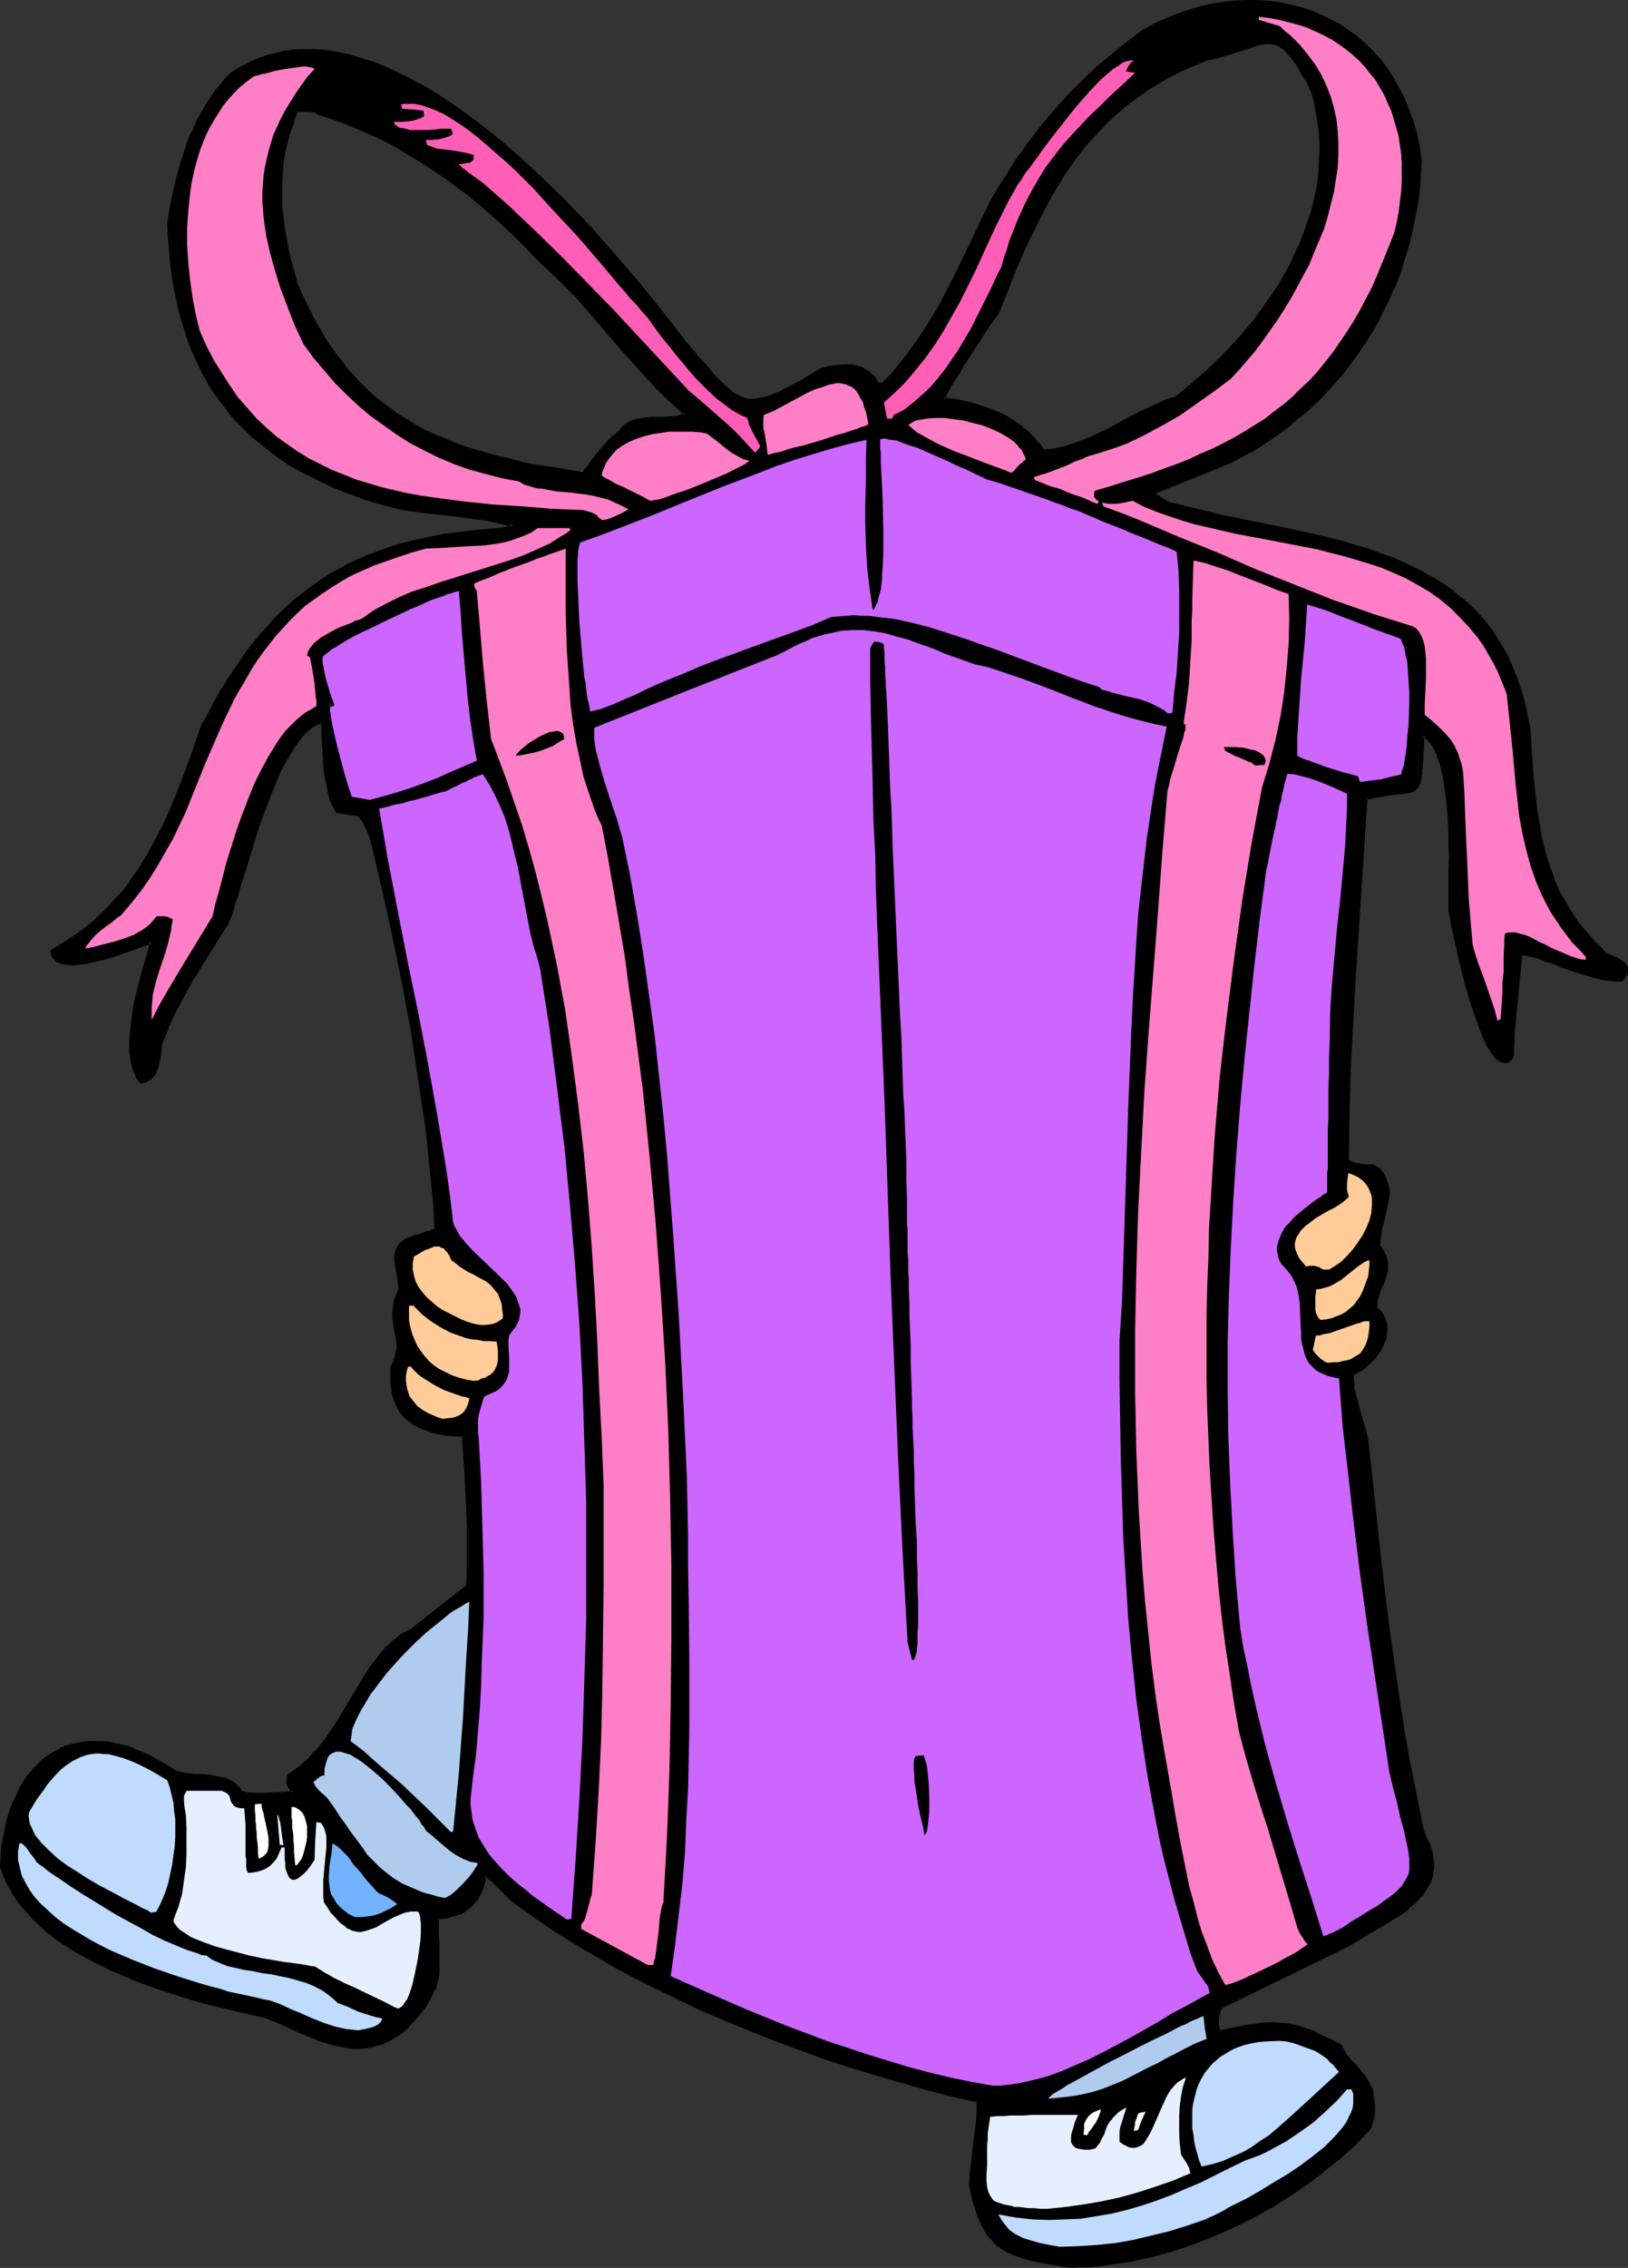
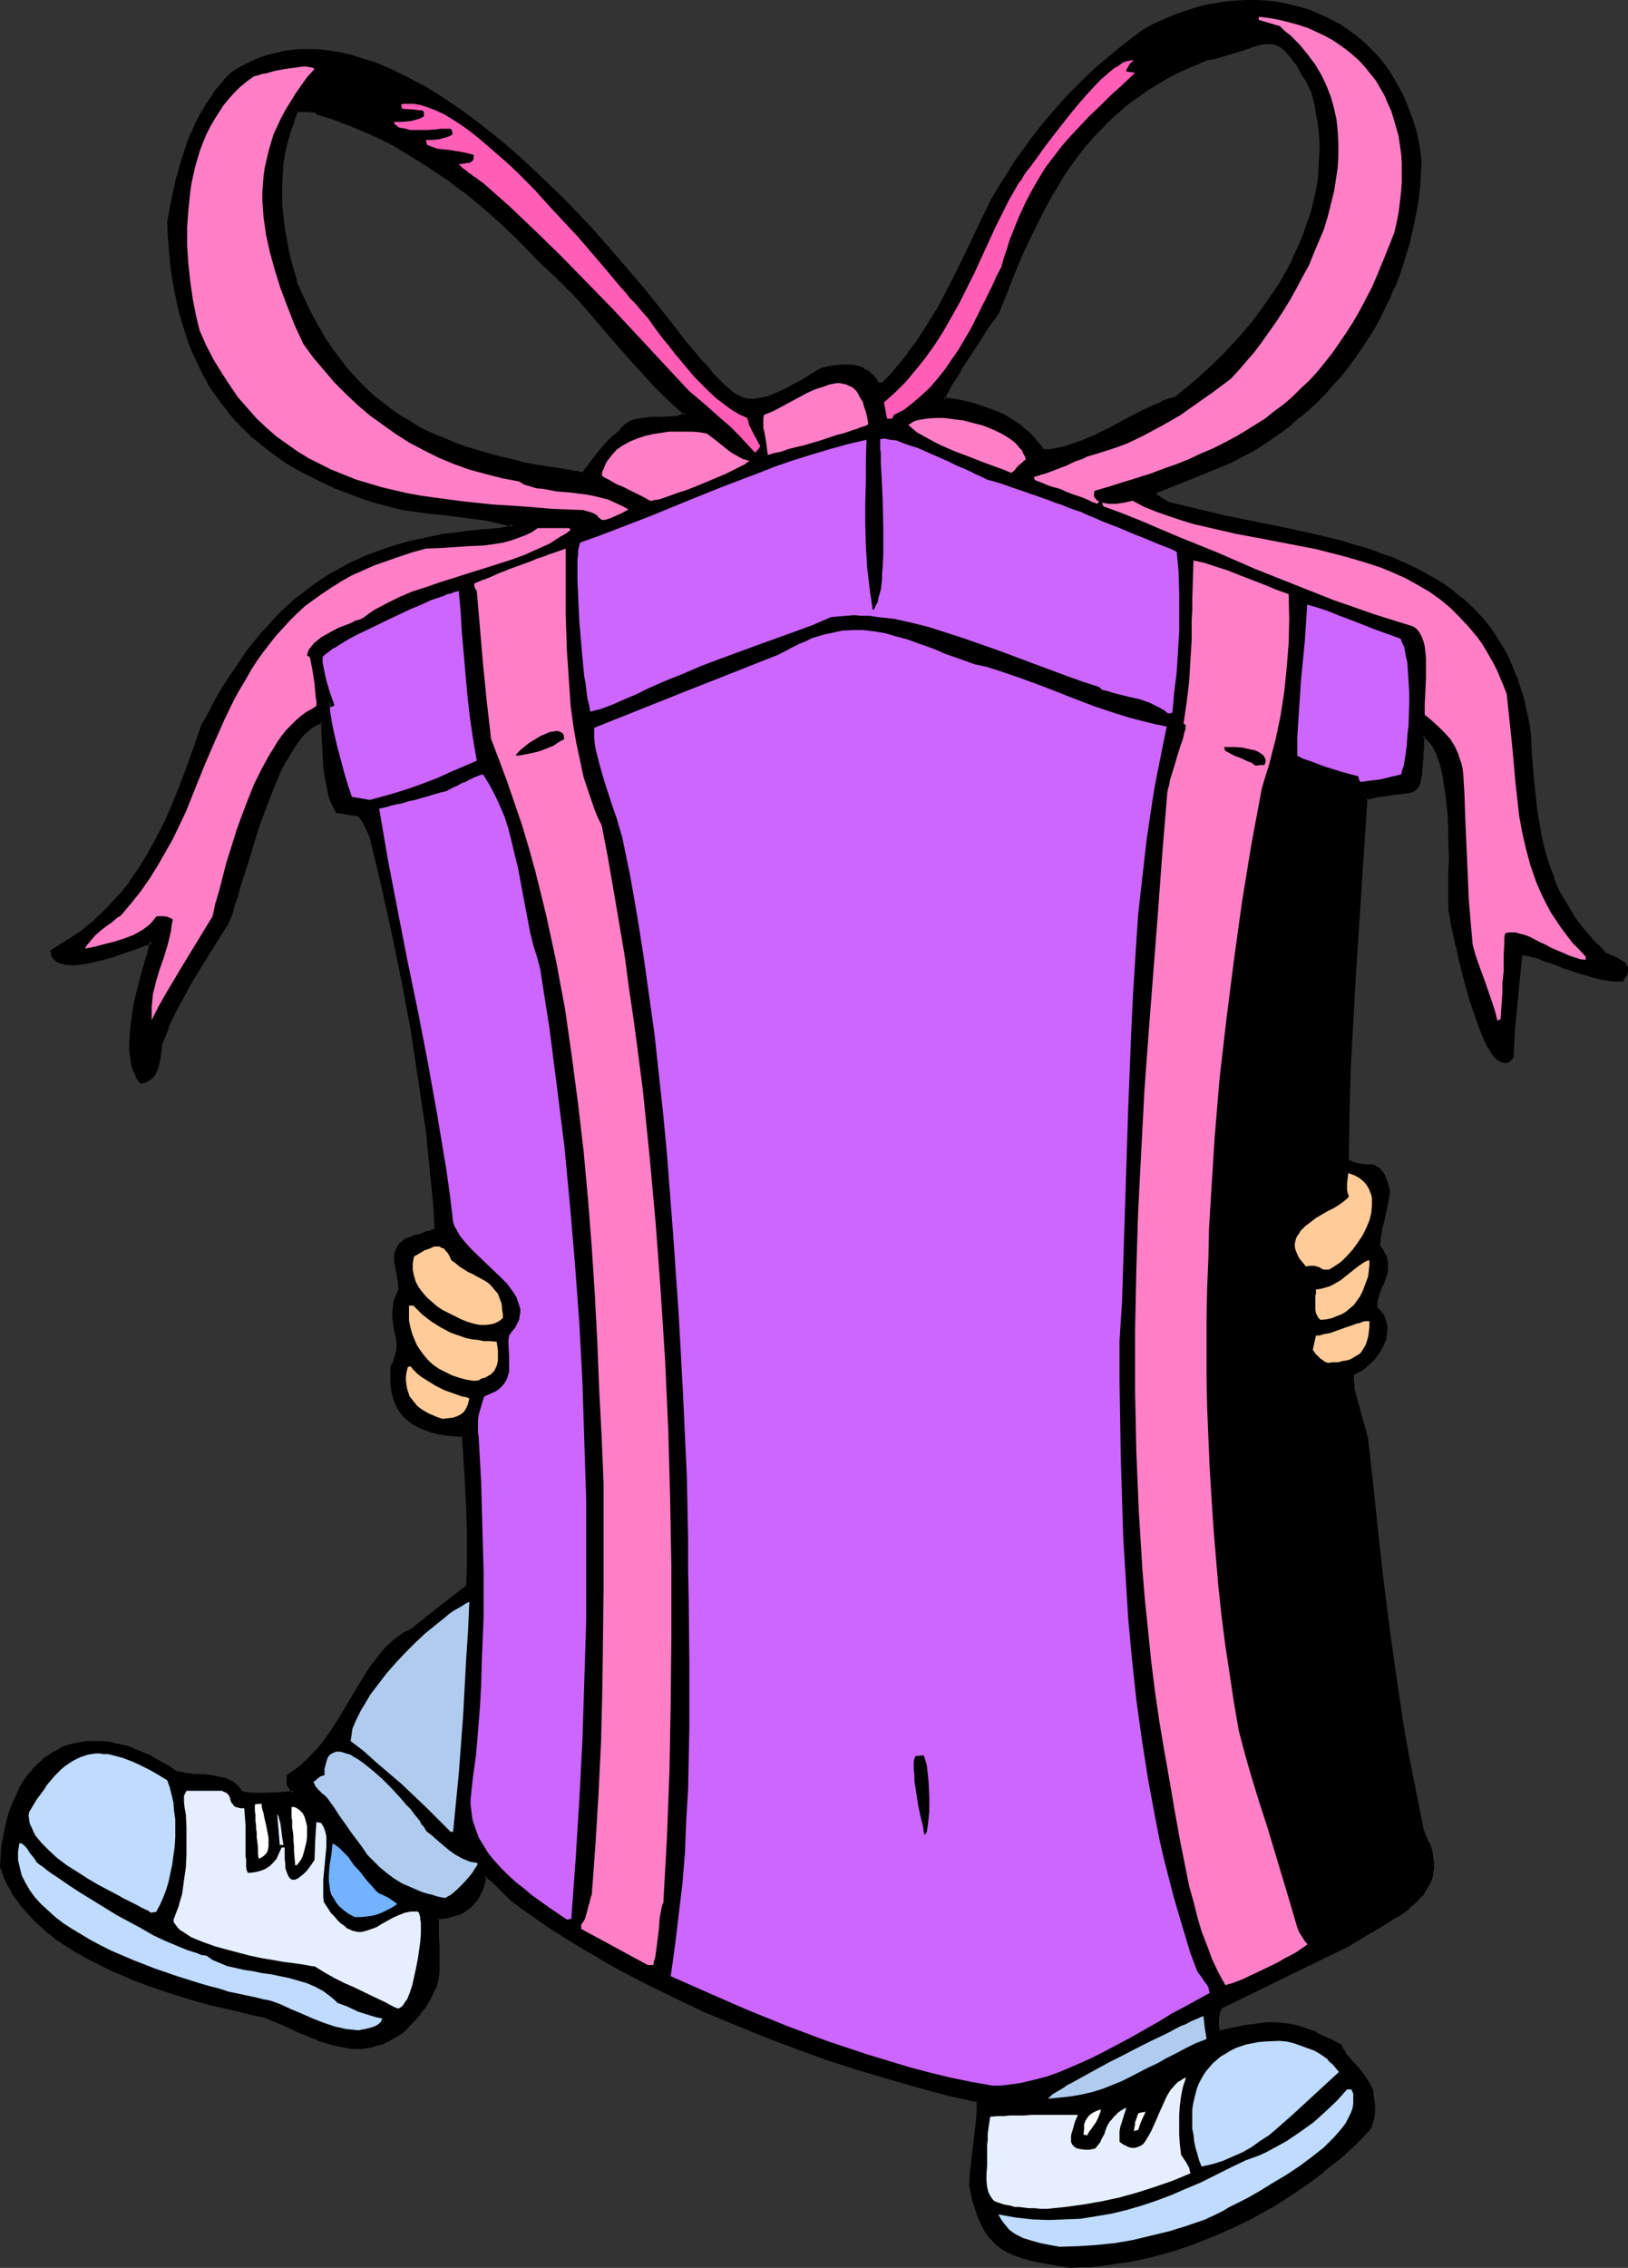
<svg xmlns="http://www.w3.org/2000/svg" xmlns:ns1="http://sodipodi.sourceforge.net/DTD/sodipodi-0.dtd" xmlns:ns2="http://www.inkscape.org/namespaces/inkscape" version="1.0" width="111.956mm" height="155.882mm" id="svg51" ns1:docname="Gift - Huge 2.wmf">
  <rect width="100%" height="100%" fill="#333333" stroke="none" />
  <ns1:namedview id="namedview51" pagecolor="#ffffff" bordercolor="#000000" borderopacity="0.25" ns2:showpageshadow="2" ns2:pageopacity="0.0" ns2:pagecheckerboard="0" ns2:deskcolor="#d1d1d1" ns2:document-units="mm" />
  <defs id="defs1">
    <pattern id="WMFhbasepattern" patternUnits="userSpaceOnUse" width="6" height="6" x="0" y="0" />
  </defs>
  <path style="fill:#000000;fill-opacity:1;fill-rule:evenodd;stroke:none" d="m 151.549,122.971 0.323,-0.323 0.323,-0.485 0.162,-0.162 0.323,-0.485 0.485,-0.646 0.646,-0.808 1.454,-1.778 1.616,-1.939 1.454,-1.778 0.808,-0.646 0.646,-0.646 0.646,-0.485 0.646,-0.485 0.646,-0.97 0.808,-0.808 0.969,-0.646 1.131,-0.323 1.131,-0.323 1.293,-0.323 2.585,-0.162 h 2.747 l 2.423,-0.162 0.969,-0.162 0.969,-0.162 0.808,-0.323 0.646,-0.485 -2.585,-2.262 -2.585,-2.262 -2.423,-2.585 -2.423,-2.424 -4.685,-5.171 -4.524,-5.333 -4.524,-5.333 -4.524,-5.171 -2.423,-2.424 -2.423,-2.424 -2.423,-2.262 -2.423,-2.101 -3.07,-3.232 -3.07,-3.232 -3.231,-3.07 -3.393,-2.909 -3.393,-2.909 -3.393,-2.747 -3.554,-2.747 -3.716,-2.585 -3.716,-2.424 -3.716,-2.262 -3.716,-2.101 -3.878,-1.939 -4.039,-1.778 -3.878,-1.616 -4.039,-1.454 -3.878,-1.293 -0.323,-0.323 -0.323,-0.323 -2.262,-0.162 h -2.423 l -1.131,2.747 -0.969,2.747 -0.808,2.747 -0.485,2.747 -0.485,2.747 -0.323,2.747 -0.162,2.747 v 2.747 l 0.162,2.747 0.162,2.747 0.323,2.909 0.485,2.747 0.646,2.909 0.485,2.747 1.616,5.817 1.454,3.232 1.454,3.07 1.454,2.909 1.616,2.909 1.454,2.585 1.777,2.585 1.616,2.424 1.939,2.262 1.777,2.262 1.939,2.101 1.939,1.778 1.939,1.939 2.262,1.616 2.1,1.616 2.262,1.616 2.262,1.454 2.262,1.293 2.423,1.293 2.585,1.131 2.423,1.131 2.585,0.97 2.747,0.97 2.747,0.97 2.747,0.808 2.908,0.808 2.908,0.646 3.07,0.646 3.07,0.646 6.463,1.131 z m 126.668,465.706 -3.07,-0.485 -2.747,-0.485 -2.423,-0.323 -2.423,-0.646 -1.939,-0.485 -1.939,-0.646 -1.777,-0.808 -1.616,-0.97 -1.454,-1.131 -1.293,-1.293 -1.131,-1.616 -0.969,-1.778 -0.969,-2.101 -0.808,-2.424 -0.323,-1.293 -0.485,-1.454 -0.162,-1.616 -0.323,-1.616 0.162,-2.747 0.162,-2.909 0.808,-5.494 0.323,-2.747 0.323,-2.585 v -2.585 -2.585 l -7.755,-1.939 -7.917,-2.101 -7.917,-2.101 -7.917,-2.585 -8.078,-2.585 -8.078,-2.909 -7.917,-2.909 -7.917,-3.232 -7.755,-3.393 -7.755,-3.555 -7.594,-3.717 -7.432,-3.878 -7.109,-4.201 -6.947,-4.201 -3.393,-2.262 -3.393,-2.262 -3.231,-2.262 -3.07,-2.424 -0.808,-0.808 -0.969,-0.97 -1.939,-1.778 -0.969,-0.97 -0.808,-0.646 -0.808,-0.646 -0.646,-0.162 -0.323,1.293 -0.323,1.293 -0.323,1.131 -0.485,0.97 -0.485,0.97 -0.646,0.808 -0.808,0.808 -0.646,0.808 -0.808,0.485 -0.808,0.646 -0.969,0.485 -1.131,0.323 -0.969,0.323 -1.131,0.323 -1.293,0.162 -1.293,0.162 v 2.585 l 0.162,2.262 v 2.101 l 0.162,1.939 v 3.555 1.454 l -0.323,1.454 -0.323,1.454 -0.485,1.454 -0.646,1.454 -0.808,1.616 -1.131,1.616 -1.293,1.778 -1.616,1.778 -0.969,1.131 -0.969,0.97 -1.131,0.97 -1.131,0.808 -1.131,0.646 -1.131,0.646 -1.131,0.485 -1.131,0.485 -2.262,0.485 -2.262,0.323 h -2.262 l -2.262,-0.162 -2.262,-0.485 -2.262,-0.646 -2.262,-0.808 -4.524,-1.778 -4.524,-2.101 -4.685,-1.939 -2.262,-0.485 -2.262,-0.485 -4.685,-1.131 -5.009,-1.293 -5.009,-1.454 -5.332,-1.616 -5.17,-1.778 -5.17,-1.939 -5.17,-2.101 -4.847,-2.424 -2.423,-1.293 -2.262,-1.454 -2.262,-1.454 -2.1,-1.454 -2.1,-1.454 -1.939,-1.616 -1.777,-1.778 -1.616,-1.616 -1.616,-1.939 -1.454,-1.778 -1.293,-2.101 -1.131,-1.939 -0.969,-2.262 -0.808,-2.101 0.162,-2.747 0.323,-2.424 0.323,-2.585 0.485,-2.262 0.646,-2.262 0.646,-2.262 0.646,-1.939 0.969,-1.939 0.808,-1.778 0.969,-1.778 1.131,-1.616 1.293,-1.454 1.131,-1.293 1.454,-1.293 1.293,-0.97 1.616,-0.97 1.454,-0.808 1.616,-0.646 1.777,-0.485 1.777,-0.485 1.777,-0.162 1.777,-0.162 h 1.939 l 1.939,0.323 2.1,0.323 2.1,0.646 2.1,0.646 2.1,0.808 2.262,0.97 2.262,1.293 2.262,1.293 2.423,1.616 2.262,0.323 2.423,0.323 2.262,0.162 2.423,0.323 2.1,0.323 1.131,0.323 0.969,0.323 0.969,0.646 0.808,0.646 0.808,0.808 0.646,0.808 0.646,0.162 0.646,0.162 1.454,0.162 1.777,0.162 h 1.939 l 3.716,-0.323 1.777,-0.162 1.616,-0.162 -0.485,-0.646 -0.485,-0.646 -0.323,-0.485 v -0.485 l -0.162,-0.808 v -0.646 l 0.162,-0.646 1.293,-0.808 1.293,-0.97 1.293,-0.97 1.131,-1.131 2.262,-2.262 2.1,-2.424 1.939,-2.747 1.777,-2.747 3.393,-5.817 3.554,-5.656 1.777,-2.585 1.777,-2.585 1.939,-2.262 1.131,-0.97 0.969,-0.97 1.131,-0.97 1.131,-0.808 1.293,-0.646 1.293,-0.646 7.109,-5.656 7.109,-5.494 v -5.009 l 0.162,-5.009 -0.162,-5.009 v -4.848 l -0.485,-9.695 -0.646,-9.534 -2.262,-0.162 -2.1,-0.323 -2.1,-0.323 -1.777,-0.485 -1.777,-0.485 -1.616,-0.646 -1.454,-0.808 -1.293,-0.97 -1.131,-1.131 -0.969,-1.131 -0.808,-1.454 -0.646,-1.616 -0.323,-1.778 -0.323,-1.939 -0.162,-2.262 v -2.262 l 0.808,-1.454 0.485,-1.293 0.162,-1.293 0.162,-1.131 v -1.131 l -0.162,-1.131 -0.323,-2.262 -0.485,-2.262 v -1.131 l -0.162,-1.293 0.162,-1.293 0.323,-1.293 0.485,-1.616 0.646,-1.616 v -2.101 l -0.485,-1.939 -0.323,-1.616 v -0.97 l -0.162,-0.646 v -1.616 l 0.162,-0.646 0.162,-0.808 0.323,-0.646 0.485,-0.646 0.646,-0.646 0.808,-0.646 1.454,-0.485 1.131,-0.323 0.969,-0.323 0.808,-0.323 0.808,-0.162 0.646,-0.162 0.485,-0.162 0.323,-0.162 0.646,-0.162 0.323,-0.162 0.323,-0.323 -0.485,-6.302 -0.485,-6.464 -0.646,-6.302 -0.808,-6.464 -0.808,-6.464 -0.969,-6.464 -2.1,-12.927 -2.423,-12.927 -2.585,-12.604 -2.747,-12.604 -1.454,-6.14 -1.293,-5.979 -0.646,-1.293 -0.485,-1.131 -0.323,-0.808 -0.485,-0.808 -0.323,-0.646 -0.323,-0.485 -0.323,-0.323 -0.323,-0.323 -0.969,-0.323 -0.485,-0.162 h -0.646 l -0.646,-0.162 h -0.969 l -0.969,-0.162 -1.131,-0.323 -0.646,-1.131 -0.485,-1.293 -0.485,-1.293 -0.485,-1.454 -0.646,-3.07 -0.323,-3.07 -0.323,-3.232 -0.162,-3.07 v -2.909 l -0.162,-1.454 -0.162,-1.293 -0.969,0.323 -1.131,0.646 -1.131,0.646 -0.969,0.97 -1.131,0.97 -0.969,1.293 -0.969,1.454 -0.969,1.454 -0.969,1.778 -0.969,1.616 -0.969,1.939 -0.808,1.939 -1.616,4.04 -1.616,4.201 -1.616,4.363 -1.454,4.525 -1.293,4.201 -1.293,4.04 -0.485,1.939 -0.646,1.778 -0.485,1.616 -0.485,1.616 -0.485,1.454 -0.485,1.454 -0.323,1.131 -0.485,1.131 -4.685,7.433 -4.685,7.595 -2.1,3.878 -2.1,3.878 -1.939,4.04 -1.616,4.363 -0.323,1.454 -0.162,1.616 -0.162,1.454 -0.485,1.616 -0.485,1.293 -0.323,0.646 -0.485,0.485 -0.485,0.485 -0.646,0.323 -0.808,0.323 -0.808,0.162 -0.646,-0.808 -0.485,-0.808 -0.323,-0.97 -0.323,-0.97 -0.323,-0.97 -0.323,-1.131 -0.162,-2.262 -0.162,-2.424 0.162,-2.585 0.323,-2.747 0.485,-2.585 0.485,-2.585 0.646,-2.747 0.646,-2.424 0.646,-2.424 0.646,-2.424 0.485,-2.101 0.485,-1.778 0.323,-0.808 0.162,-0.808 -0.485,0.162 -0.646,0.162 -1.454,0.646 -1.616,0.646 -1.777,0.646 -2.1,0.646 -2.1,0.646 -4.362,1.293 -2.1,0.485 -1.939,0.162 -1.939,0.162 h -1.777 l -0.646,-0.162 -0.808,-0.162 -0.485,-0.323 -0.485,-0.323 -0.485,-0.485 -0.323,-0.485 -0.323,-0.646 -0.162,-0.646 2.1,-1.293 2.1,-1.293 1.939,-1.293 1.939,-1.293 1.777,-1.454 1.777,-1.454 1.616,-1.616 1.616,-1.454 3.07,-3.393 2.747,-3.393 2.423,-3.717 2.423,-3.717 2.1,-3.878 1.939,-4.04 1.939,-4.04 1.616,-4.201 1.777,-4.363 1.616,-4.363 3.07,-8.888 1.616,-2.909 1.454,-2.909 1.616,-2.747 1.616,-2.585 3.393,-5.009 1.616,-2.262 1.777,-2.262 1.777,-2.262 1.777,-2.101 1.939,-1.939 1.939,-1.939 1.939,-1.778 1.939,-1.778 2.1,-1.616 2.1,-1.616 2.1,-1.454 2.262,-1.454 2.423,-1.293 2.262,-1.293 2.423,-1.131 2.585,-0.97 2.585,-1.131 2.585,-0.808 2.747,-0.97 2.908,-0.646 2.908,-0.808 2.908,-0.646 3.07,-0.485 3.231,-0.485 3.231,-0.323 3.393,-0.485 h 1.939 l 2.262,-0.162 1.939,-0.485 1.131,-0.323 0.969,-0.323 -3.393,-0.97 -3.716,-0.646 -3.716,-0.646 -3.716,-0.485 -3.554,-0.323 -3.716,-0.485 -3.554,-0.323 -3.393,-0.485 -3.716,-0.97 -3.716,-1.131 -3.393,-1.131 -3.393,-1.131 -3.231,-1.454 -3.231,-1.293 -2.908,-1.454 -2.908,-1.454 -2.747,-1.616 -2.585,-1.778 -2.585,-1.778 -2.423,-1.939 -2.262,-1.939 -2.1,-2.101 -2.1,-2.101 -1.939,-2.262 -1.777,-2.262 -1.616,-2.424 -1.616,-2.585 -1.454,-2.585 -1.454,-2.747 -1.131,-2.747 -1.131,-2.909 -1.131,-2.909 -0.808,-3.232 -0.808,-3.07 -0.808,-3.393 -0.485,-3.393 -0.485,-3.555 -0.323,-3.555 -0.323,-3.717 -0.162,-3.878 0.969,-5.171 1.131,-5.333 1.293,-5.171 0.808,-2.585 0.969,-2.424 0.969,-2.424 1.131,-2.424 1.131,-2.262 1.293,-2.262 1.454,-2.262 1.616,-2.101 1.616,-2.101 1.777,-1.939 1.939,-1.131 1.939,-1.131 1.939,-0.97 1.939,-0.646 1.939,-0.808 1.939,-0.485 2.1,-0.323 1.939,-0.323 2.1,-0.162 2.1,-0.162 2.1,0.162 2.1,0.162 2.1,0.323 2.1,0.323 2.1,0.485 2.1,0.485 2.1,0.646 2.262,0.808 4.201,1.616 4.362,2.101 4.201,2.262 4.362,2.585 4.201,2.909 4.201,2.909 4.201,3.232 4.039,3.393 4.039,3.555 3.878,3.555 3.878,3.717 3.878,3.717 3.554,3.717 3.554,3.717 3.393,3.717 3.231,3.717 3.231,3.717 2.908,3.393 2.747,3.555 2.585,3.07 2.423,3.07 2.262,2.909 1.939,2.585 1.454,1.616 1.131,1.454 1.293,1.454 1.131,1.293 0.969,1.131 1.131,1.131 0.808,1.131 0.969,0.97 0.808,0.808 0.969,0.808 0.808,0.646 0.808,0.646 0.808,0.485 0.808,0.485 0.808,0.323 0.808,0.162 0.808,0.162 0.808,0.162 h 0.808 l 0.969,-0.162 0.969,-0.162 0.969,-0.323 1.131,-0.323 0.969,-0.485 1.293,-0.485 1.293,-0.646 1.293,-0.646 1.454,-0.808 1.616,-0.808 1.616,-0.97 1.777,-1.131 1.939,-0.97 1.777,-0.485 1.939,-0.485 1.939,-0.162 2.262,0.162 0.969,0.162 0.969,0.323 0.969,0.323 0.969,0.485 0.808,0.646 0.808,0.646 0.646,0.808 0.646,1.131 1.293,0.162 2.423,-2.585 2.262,-2.585 2.1,-2.747 2.1,-2.909 1.939,-2.909 1.939,-2.909 1.777,-3.07 1.616,-3.07 3.231,-6.302 3.07,-6.302 2.908,-6.14 3.07,-6.302 2.1,-3.393 2.1,-3.232 2.1,-3.393 2.1,-2.909 2.1,-2.909 2.262,-2.909 2.262,-2.747 2.262,-2.747 2.423,-2.585 2.423,-2.424 2.585,-2.585 2.585,-2.424 2.747,-2.424 2.908,-2.424 3.07,-2.424 3.231,-2.424 2.908,-1.454 2.908,-1.454 3.07,-1.131 2.908,-1.131 3.07,-0.808 2.908,-0.808 2.908,-0.323 2.908,-0.485 3.07,-0.162 h 2.908 l 2.747,0.323 2.908,0.323 2.747,0.485 2.747,0.646 2.585,0.808 2.585,1.131 2.423,1.131 2.423,1.454 2.423,1.454 2.262,1.616 2.1,1.778 1.939,2.101 1.939,2.101 1.777,2.262 1.616,2.424 1.454,2.585 1.293,2.747 1.293,2.909 0.969,3.07 0.969,3.232 0.646,3.232 0.646,3.555 -0.162,3.232 -0.323,3.07 -0.323,3.07 -0.485,3.07 -0.485,3.07 -0.646,2.909 -0.808,3.07 -1.616,5.817 -1.131,2.747 -1.131,2.909 -1.131,2.747 -1.293,2.585 -1.293,2.747 -1.454,2.585 -1.616,2.585 -1.616,2.424 -1.777,2.424 -1.777,2.424 -1.777,2.262 -1.939,2.262 -2.1,2.262 -2.1,2.101 -2.262,2.101 -2.262,1.939 -2.423,2.101 -2.423,1.778 -2.423,1.778 -2.585,1.616 -2.747,1.616 -2.747,1.616 -2.747,1.454 -9.532,3.878 -9.694,3.717 v 1.131 l 0.646,0.323 0.808,0.485 0.646,0.485 0.485,0.323 0.646,0.323 7.432,1.939 7.432,1.616 15.187,3.07 7.594,1.778 7.27,1.778 3.554,0.97 3.554,1.131 3.554,1.131 3.231,1.293 3.393,1.454 3.07,1.454 3.07,1.778 2.908,1.778 2.908,2.101 2.585,2.101 2.585,2.424 2.423,2.585 2.1,2.747 2.1,3.07 1.777,3.393 1.616,3.555 0.808,1.778 0.646,1.939 0.646,2.101 0.646,1.939 0.646,2.262 0.323,2.262 0.485,2.262 0.323,2.424 0.323,4.04 0.323,4.04 0.162,3.878 0.808,7.756 0.646,3.717 0.646,3.555 0.969,3.555 0.969,3.555 1.293,3.393 1.454,3.393 1.777,3.232 2.1,3.393 1.131,1.454 1.293,1.616 1.293,1.616 1.293,1.616 1.616,1.454 1.454,1.616 1.454,0.646 1.293,0.485 1.131,0.646 0.969,0.646 0.323,0.323 0.323,0.485 0.162,0.323 v 0.646 0.485 l -0.162,0.646 -0.323,0.646 -0.485,0.808 h -1.777 l -1.777,-0.162 -1.939,-0.323 -1.939,-0.485 -3.878,-1.131 -3.878,-1.293 -1.777,-0.646 -1.777,-0.646 -0.808,-0.323 -0.808,-0.323 -1.616,-0.485 -1.293,-0.485 -1.293,-0.162 -1.131,-0.162 h -0.808 l -0.162,3.232 -0.323,3.393 -0.646,6.625 -0.646,6.787 -0.323,3.232 v 3.393 l -0.646,0.808 -0.808,0.323 -0.646,0.162 -0.646,-0.162 -0.646,-0.485 -0.808,-0.485 -0.646,-0.97 -0.646,-0.97 -0.646,-1.131 -0.808,-1.293 -0.646,-1.616 -0.646,-1.616 -0.646,-1.778 -0.646,-1.778 -1.131,-3.717 -1.131,-4.04 -1.131,-3.878 -0.808,-3.878 -0.485,-1.778 -0.323,-1.616 -0.485,-1.616 -0.162,-1.454 -0.323,-1.454 -0.323,-1.131 -0.162,-1.131 -0.162,-0.808 v -0.485 l -0.162,-0.485 v -2.909 l 0.162,-1.131 v -1.293 -1.454 -3.07 -3.232 -3.555 l -0.162,-3.555 -0.162,-3.717 -0.323,-3.555 -0.323,-3.555 -0.485,-3.232 -0.808,-3.07 -0.323,-1.454 -0.485,-1.131 -0.646,-1.293 -0.485,-0.97 -0.646,-0.97 -0.646,-0.808 -0.646,-0.646 -0.808,-0.485 -0.162,1.616 -0.162,1.616 v 1.454 l -0.162,1.293 -0.162,1.131 v 1.131 0.97 l -0.162,0.808 v 0.808 l -0.162,0.646 -0.323,1.131 -0.323,0.808 -0.485,0.485 -0.808,0.485 -0.808,0.162 -1.131,0.323 h -1.293 l -1.777,0.323 -0.808,0.162 h -1.131 l -1.131,0.162 -1.293,0.323 -1.131,0.323 -1.454,0.162 -3.231,46.861 -0.646,11.796 -0.485,11.796 -0.323,11.796 -0.162,11.958 0.969,0.485 0.808,0.485 0.969,0.162 h 0.808 l 1.454,0.162 1.293,0.162 0.646,0.162 0.646,0.323 0.485,0.323 0.646,0.646 0.485,0.646 0.485,1.131 0.485,1.293 0.323,1.616 v 0.808 0.97 l -0.323,1.939 -0.969,4.201 -0.485,2.101 -0.485,1.939 -0.162,0.808 v 0.808 0.485 0.646 l 0.808,1.131 0.646,1.131 0.485,1.131 0.162,0.97 v 0.97 0.808 l -0.162,0.808 -0.323,0.97 -0.808,1.778 -0.323,0.808 -0.646,1.939 -0.323,1.131 -0.162,1.131 -0.162,1.293 1.131,0.97 0.808,1.131 0.485,1.293 0.323,1.131 v 1.293 l -0.162,1.293 -0.323,1.131 -0.485,1.293 -0.646,1.131 -0.808,1.131 -0.808,1.131 -0.969,1.131 -1.131,0.97 -0.969,0.808 -1.293,0.646 -1.131,0.646 -0.162,0.808 v 0.808 l 0.162,0.97 0.162,0.97 0.485,2.262 0.646,2.262 0.646,2.262 0.646,2.424 0.646,2.101 0.485,1.939 1.293,12.927 1.454,12.766 1.454,12.604 1.616,12.604 1.777,12.766 1.939,12.604 1.131,6.464 1.131,6.302 1.293,6.464 1.454,6.464 0.646,1.616 0.646,1.454 0.485,1.293 0.323,1.454 0.323,1.293 v 1.131 1.293 1.131 l -0.323,1.131 -0.323,0.97 -0.323,0.97 -0.646,0.97 -1.293,1.778 -1.454,1.778 -1.777,1.454 -2.1,1.616 -2.1,1.293 -2.262,1.454 -4.685,2.747 -4.524,2.747 -16.641,8.08 -16.48,8.08 -0.323,0.485 -0.162,0.646 -0.162,0.808 -0.162,0.808 v 1.939 l 0.162,0.808 0.162,0.808 2.585,-0.485 2.262,-0.485 2.262,-0.323 1.939,-0.323 1.939,-0.162 1.777,-0.162 h 1.777 l 1.777,0.162 1.616,0.162 1.616,0.323 1.777,0.485 1.777,0.485 1.939,0.808 1.939,0.97 2.262,0.97 2.262,1.293 0.162,0.485 0.323,0.485 0.808,1.131 0.969,1.293 1.293,1.454 1.293,1.616 1.293,1.616 1.131,1.778 0.808,1.616 0.323,1.454 0.162,1.293 v 1.131 l 0.162,0.97 -0.162,1.131 -0.162,1.131 -0.323,1.454 -0.323,0.808 -0.323,0.808 -3.716,3.717 -3.878,3.555 -4.201,3.555 -4.362,3.232 -4.685,3.07 -4.847,3.07 -4.847,2.585 -5.17,2.585 -5.009,2.262 -5.332,1.939 -5.332,1.778 -5.17,1.454 -5.332,1.131 -5.332,0.97 -2.585,0.323 -2.747,0.162 -2.423,0.162 z m -7.109,-471.684 h 0.808 0.969 l 2.1,-0.162 2.1,-0.646 2.262,-0.646 2.262,-0.97 2.423,-0.97 4.685,-2.262 4.685,-2.585 2.262,-1.131 1.131,-0.485 1.131,-0.646 2.1,-0.97 1.939,-0.808 1.777,-0.646 1.616,-0.485 4.362,-3.555 4.362,-3.717 4.201,-4.04 4.039,-4.363 3.716,-4.525 1.777,-2.424 3.393,-4.848 1.616,-2.424 1.454,-2.585 1.454,-2.585 1.293,-2.585 1.131,-2.747 1.131,-2.585 0.969,-2.747 0.808,-2.747 0.646,-2.909 0.646,-2.747 0.485,-2.747 0.323,-2.909 0.162,-2.909 v -2.747 -2.909 l -0.323,-2.909 -0.485,-2.909 -0.646,-2.747 -0.808,-2.909 -0.808,-1.778 -0.808,-1.616 -0.808,-1.293 -0.808,-1.293 -0.646,-1.131 -0.808,-1.131 -0.646,-0.97 -0.646,-0.646 -0.646,-0.808 -0.646,-0.485 -0.646,-0.485 -0.646,-0.485 -1.131,-0.323 -1.293,-0.323 -1.454,0.162 -1.454,0.162 -1.777,0.485 -1.777,0.646 -1.939,0.646 -2.262,0.808 -2.585,0.646 -1.454,0.323 -1.454,0.323 -2.908,1.131 -2.747,1.293 -2.747,1.293 -2.585,1.293 -2.423,1.454 -2.423,1.454 -2.262,1.616 -2.1,1.616 -2.1,1.616 -2.1,1.778 -1.939,1.778 -1.777,1.939 -1.777,1.939 -1.777,1.939 -3.231,4.201 -2.908,4.201 -2.908,4.525 -2.585,4.848 -2.423,4.848 -2.262,5.009 -2.262,5.333 -2.262,5.333 -2.1,5.494 -0.323,0.323 -0.162,0.485 -0.485,0.485 -0.323,0.485 -0.969,1.293 -0.969,1.616 -1.131,1.616 -1.131,1.778 -2.423,3.878 -1.293,1.778 -0.969,1.778 -1.131,1.778 -0.969,1.454 -0.646,1.454 -0.323,0.485 -0.323,0.646 -0.162,0.323 -0.162,0.485 -0.162,0.162 v 0.162 l 3.554,0.646 3.716,0.808 3.393,0.97 1.777,0.646 1.616,0.646 1.777,0.808 1.454,0.97 1.616,0.97 1.454,1.131 1.454,1.293 1.454,1.293 1.293,1.616 z" id="path1" />
  <path style="fill:#000000;fill-opacity:1;fill-rule:evenodd;stroke:none" d="m 151.71,123.456 0.162,-0.162 v -0.162 l 0.323,-0.162 v 0 l 0.323,-0.485 v 0 l 0.162,-0.323 v 0 l 0.323,-0.323 v 0 l 0.485,-0.646 v 0 l 0.646,-0.808 1.454,-1.939 v 0 l 1.454,-1.778 1.616,-1.778 0.808,-0.646 0.646,-0.646 v 0 l 0.646,-0.646 v 0.162 l 0.485,-0.485 0.808,-0.97 h -0.162 l 0.808,-0.808 v 0.162 l 0.969,-0.646 v 0 l 1.131,-0.485 h -0.162 l 1.293,-0.323 h -0.162 l 1.293,-0.162 2.747,-0.323 h -0.162 2.747 l 2.423,-0.162 v 0 h 1.131 v 0 l 0.969,-0.323 v 0 l 0.808,-0.323 1.131,-0.808 -2.908,-2.585 -2.585,-2.262 -2.423,-2.424 -2.423,-2.585 -4.685,-5.171 -4.524,-5.333 -4.524,-5.333 -4.685,-5.009 -2.262,-2.585 -2.423,-2.424 -2.423,-2.262 -2.423,-2.101 -3.07,-3.232 -3.07,-3.07 -3.231,-3.07 -3.393,-3.07 v 0 l -3.393,-2.909 -3.554,-2.747 V 49.124 l -3.554,-2.585 -3.716,-2.585 -3.554,-2.424 -3.716,-2.262 h -0.162 l -3.716,-2.101 -3.878,-1.939 -4.039,-1.778 -3.878,-1.616 v -0.162 l -4.039,-1.454 -4.039,-1.131 0.323,0.162 -0.323,-0.485 -0.485,-0.323 -2.423,-0.162 v 0 h -2.585 l -1.293,2.909 v 0 l -0.969,2.747 -0.808,2.747 v 0 l -0.646,2.747 -0.485,2.747 -0.162,2.747 v 0.162 l -0.162,2.747 v 2.747 2.747 0.162 l 0.323,2.747 0.323,2.747 0.485,2.909 0.485,2.747 v 0 l 0.646,2.909 1.616,5.656 v 0.162 l 1.454,3.232 1.454,3.07 1.454,2.909 1.454,2.909 v 0 l 1.616,2.747 1.777,2.585 1.616,2.424 1.777,2.262 h 0.162 l 1.777,2.262 1.939,1.939 1.939,1.939 2.1,1.939 v 0 l 2.1,1.616 2.262,1.616 2.1,1.616 2.262,1.454 h 0.162 l 2.262,1.293 2.423,1.293 2.585,1.131 2.423,1.131 2.585,0.97 0.162,0.162 2.585,0.97 2.747,0.808 2.908,0.808 2.908,0.808 2.908,0.646 2.908,0.808 h 0.162 l 3.07,0.646 6.301,0.97 6.947,1.131 -0.162,-0.808 -6.624,-1.131 -6.463,-0.97 -3.07,-0.646 h 0.162 l -3.07,-0.808 -2.908,-0.646 -2.908,-0.808 -2.747,-0.808 -2.747,-0.808 -2.747,-0.97 h 0.162 l -2.747,-1.131 -2.423,-0.97 -2.585,-1.131 -2.423,-1.293 -2.262,-1.454 v 0 l -2.262,-1.293 -2.262,-1.616 -2.1,-1.616 -2.1,-1.616 v 0 l -1.939,-1.778 -1.939,-1.939 -1.939,-2.101 -1.939,-2.101 h 0.162 L 88.053,92.753 86.276,90.329 84.499,87.744 83.045,84.997 v 0.162 l -1.616,-2.909 -1.454,-2.909 -1.454,-3.07 -1.454,-3.232 h 0.162 l -1.616,-5.656 -0.646,-2.909 v 0 l -0.485,-2.747 -0.485,-2.747 -0.323,-2.909 -0.323,-2.747 v 0 -2.747 -2.747 l 0.162,-2.747 v 0 l 0.162,-2.747 0.485,-2.747 0.646,-2.747 v 0 l 0.808,-2.747 0.969,-2.585 h -0.162 l 1.131,-2.747 -0.323,0.323 h 2.423 -0.162 l 2.423,0.162 -0.162,-0.162 0.323,0.323 -0.162,-0.162 0.323,0.485 4.201,1.293 3.878,1.454 v 0 l 3.878,1.616 4.039,1.778 3.878,1.939 3.716,2.262 v 0 l 3.716,2.262 3.716,2.424 3.554,2.424 3.554,2.747 v -0.162 l 3.554,2.909 3.393,2.909 v 0 l 3.231,2.909 3.231,3.07 3.07,3.07 3.07,3.232 2.423,2.262 2.423,2.262 2.423,2.424 2.423,2.424 4.524,5.171 4.524,5.333 4.685,5.333 4.685,5.171 2.262,2.424 2.585,2.585 2.423,2.262 2.585,2.262 0.162,-0.646 -0.646,0.485 v -0.162 l -0.808,0.323 h 0.162 l -0.969,0.323 v 0 h -0.969 v 0 l -2.423,0.162 h -2.747 v 0 l -2.585,0.323 -1.293,0.162 h -0.162 l -1.131,0.323 h -0.162 l -0.969,0.485 -1.131,0.808 -0.808,0.808 -0.646,0.97 v -0.162 l -0.485,0.323 v 0.162 l -0.646,0.485 h -0.162 l -0.646,0.646 -0.808,0.808 -1.454,1.616 -1.616,1.939 v 0 l -1.454,1.939 -0.646,0.808 h 0.162 l -0.646,0.646 v 0 l -0.323,0.323 h 0.162 l -0.323,0.323 v 0 l -0.323,0.485 v 0 l -0.162,0.323 v -0.162 l -0.162,0.162 0.323,-0.162 z" id="path2" />
  <path style="fill:#000000;fill-opacity:1;fill-rule:evenodd;stroke:none" d="m 278.217,588.353 v 0 l -2.908,-0.485 -2.908,-0.485 -2.423,-0.485 v 0 l -2.262,-0.485 -2.1,-0.646 -1.939,-0.646 0.162,0.162 -1.777,-0.808 -1.616,-0.97 v 0 l -1.293,-1.131 v 0 l -1.293,-1.293 h 0.162 l -1.293,-1.454 -0.969,-1.939 v 0.162 l -0.969,-2.101 h 0.162 l -0.808,-2.424 -0.323,-1.293 -0.485,-1.454 v 0 l -0.323,-1.454 -0.323,-1.616 v 0 l 0.162,-2.747 v 0 l 0.323,-2.909 0.646,-5.494 0.323,-2.585 0.323,-2.747 v 0 l 0.162,-2.585 v -2.909 l -8.078,-1.939 -7.917,-2.101 -7.917,-2.262 -8.078,-2.424 -7.917,-2.585 -8.078,-2.909 -7.917,-3.07 v 0.162 l -7.917,-3.232 -7.755,-3.393 -7.755,-3.555 -7.594,-3.717 -7.432,-4.04 -7.109,-4.04 v 0 l -6.947,-4.201 -3.393,-2.262 -3.231,-2.262 -3.231,-2.262 -3.231,-2.424 v 0 l -3.554,-3.555 -0.969,-0.97 v 0 l -0.969,-0.646 v 0 l -0.808,-0.646 -1.131,-0.485 -0.323,1.778 v 0 l -0.323,1.293 -0.485,1.131 h 0.162 l -0.485,0.97 -0.646,0.97 v 0 l -0.646,0.808 h 0.162 l -0.646,0.808 -0.808,0.646 0.162,-0.162 -0.808,0.646 -0.969,0.646 h 0.162 l -0.969,0.485 v -0.162 l -0.969,0.323 -1.131,0.323 -1.131,0.323 v 0 l -1.131,0.162 -1.616,0.323 v 2.909 2.262 l 0.162,2.101 v 1.939 3.555 1.454 -0.162 l -0.162,1.616 -0.323,1.454 v -0.162 l -0.485,1.616 v -0.162 l -0.646,1.454 -0.808,1.616 v 0 l -1.131,1.616 -1.293,1.616 v 0 l -1.616,1.778 -0.808,1.131 -0.969,0.97 v 0 l -1.131,0.97 v 0 l -1.131,0.808 -1.293,0.646 h 0.162 l -1.131,0.646 -1.131,0.485 v 0 l -1.131,0.323 -2.262,0.646 v 0 l -2.262,0.323 h 0.162 -2.262 v 0 L 89.508,531.15 87.246,530.665 h 0.162 l -2.262,-0.646 -2.262,-0.646 v 0 l -4.524,-1.778 -4.524,-2.101 -4.685,-2.101 -2.262,-0.485 v 0 l -2.262,-0.485 -4.685,-1.131 -5.009,-1.131 -5.17,-1.454 -5.17,-1.616 -5.17,-1.778 -5.332,-1.939 h 0.162 l -5.17,-2.262 -4.847,-2.262 -2.423,-1.454 v 0 l -2.262,-1.293 -2.262,-1.454 -2.1,-1.454 -1.939,-1.454 v 0 L 11.31,500.125 9.532,498.509 7.755,496.731 6.301,494.792 v 0.162 L 4.847,493.014 3.554,491.075 v 0 l -1.131,-1.939 -0.969,-2.262 0.162,0.162 -0.808,-2.262 v 0.162 l 0.162,-2.747 v 0.162 l 0.162,-2.585 0.485,-2.424 0.485,-2.424 v 0 l 0.485,-2.262 0.646,-2.101 0.808,-1.939 H 3.878 l 0.969,-1.939 0.969,-1.778 v 0 l 0.969,-1.616 0.969,-1.616 v 0 l 1.293,-1.454 v 0 l 1.131,-1.293 1.293,-1.293 v 0.162 l 1.454,-1.131 1.454,-0.97 v 0 l 1.454,-0.808 v 0 l 1.616,-0.646 v 0 l 1.777,-0.485 1.616,-0.323 v 0 l 1.777,-0.323 v 0 h 1.777 1.939 v 0 l 1.939,0.162 2.1,0.485 h -0.162 l 2.1,0.485 2.1,0.646 v 0 l 2.1,0.808 2.262,0.97 2.262,1.293 2.262,1.293 v 0 l 2.423,1.616 2.423,0.485 2.262,0.323 h 0.162 2.262 v 0 l 2.262,0.323 2.262,0.485 h -0.162 l 1.131,0.162 v 0 l 0.969,0.485 v 0 l 0.969,0.485 h -0.162 l 0.808,0.646 v -0.162 l 0.808,0.808 v 0 l 0.808,0.97 0.646,0.323 v 0 l 0.808,0.162 1.454,0.162 v 0 h 1.777 1.939 l 3.716,-0.162 v 0 l 1.939,-0.162 2.262,-0.323 -0.969,-1.293 -0.485,-0.485 v 0 l -0.162,-0.485 v 0 l -0.162,-0.323 v 0 -0.808 -0.646 0 l -0.808,0.646 v 0.97 l 0.162,0.485 0.323,0.485 v 0 l 0.485,0.646 0.485,0.808 0.323,-0.646 -1.616,0.162 -1.777,0.162 v 0 l -3.716,0.162 H 67.211 65.434 65.596 l -1.616,-0.162 -0.646,-0.162 v 0 l -0.485,-0.162 0.162,0.162 -0.646,-0.97 v 0 l -0.808,-0.808 -0.162,-0.162 -0.808,-0.646 v 0 l -0.969,-0.485 v 0 l -0.969,-0.485 h -0.162 l -0.969,-0.162 v 0 l -2.262,-0.485 -2.262,-0.323 h -0.162 -2.262 v 0 l -2.423,-0.323 -2.262,-0.485 0.162,0.162 -2.262,-1.616 h -0.162 l -2.262,-1.293 -2.262,-1.293 -2.262,-0.97 -2.1,-0.808 v -0.162 l -2.1,-0.646 -2.1,-0.485 h -0.162 l -1.939,-0.485 -1.939,-0.162 h -0.162 -1.939 -1.777 -0.162 l -1.777,0.323 v 0 l -1.777,0.323 -1.777,0.485 v 0 l -1.616,0.646 v 0.162 l -1.454,0.808 h -0.162 l -1.454,0.97 -1.454,0.97 v 0.162 l -1.293,1.131 -1.293,1.293 v 0.162 l -1.293,1.454 v 0 l -1.131,1.616 -0.969,1.616 v 0 l -0.808,1.939 -0.969,1.939 v 0 l -0.808,2.101 -0.646,2.101 -0.485,2.262 v 0 l -0.485,2.424 -0.485,2.424 -0.162,2.585 v 0 L 0,484.935 l 0.808,2.262 v 0.162 l 0.969,2.101 1.131,1.939 v 0.162 l 1.293,1.939 1.454,1.939 v 0 l 1.616,1.778 1.616,1.778 1.939,1.778 1.777,1.616 h 0.162 l 1.939,1.616 2.262,1.454 2.262,1.454 2.262,1.293 v 0 l 2.423,1.293 4.847,2.424 5.009,2.101 0.162,0.162 5.17,1.939 5.332,1.778 5.17,1.616 5.17,1.454 5.009,1.131 4.685,1.131 2.1,0.485 h 0.162 l 2.1,0.485 v 0 l 4.685,1.939 4.524,2.101 4.524,1.778 v 0.162 l 2.262,0.646 2.262,0.646 h 0.162 l 2.262,0.485 2.1,0.323 h 0.162 2.262 v 0 l 2.262,-0.323 v 0 l 2.262,-0.646 1.293,-0.323 v -0.162 l 1.131,-0.485 1.131,-0.646 v 0 l 1.131,-0.646 1.293,-0.808 v 0 l 1.131,-0.97 v 0 l 0.969,-1.131 0.969,-0.97 1.616,-1.778 v -0.162 l 1.454,-1.778 0.969,-1.616 v 0 l 0.808,-1.616 0.646,-1.454 h 0.162 l 0.485,-1.454 v -0.162 l 0.323,-1.454 0.162,-1.454 v 0 -1.454 -3.555 -1.939 l -0.162,-2.101 v -2.262 -2.585 l -0.485,0.323 1.293,-0.162 1.293,-0.162 v 0 l 1.131,-0.323 1.131,-0.323 0.969,-0.323 h 0.162 l 0.969,-0.485 v 0 l 0.808,-0.646 0.808,-0.485 0.162,-0.162 0.646,-0.646 0.646,-0.808 h 0.162 l 0.646,-0.97 v 0 l 0.485,-0.97 0.485,-0.97 v 0 l 0.485,-1.293 0.323,-1.293 v 0 l 0.323,-1.293 -0.646,0.323 0.646,0.162 v 0 l 0.808,0.646 v 0 l 0.808,0.646 v 0 l 0.808,0.808 3.716,3.717 v 0 l 3.231,2.424 3.231,2.262 3.231,2.262 3.554,2.262 6.786,4.201 h 0.162 l 7.109,4.201 7.432,3.878 7.594,3.717 7.755,3.717 7.755,3.232 7.917,3.232 v 0 l 8.078,3.07 7.917,2.909 8.078,2.585 8.078,2.424 7.917,2.262 7.755,2.101 7.917,1.778 -0.323,-0.323 v 2.585 l -0.162,2.585 v 0 l -0.323,2.585 -0.323,2.747 -0.646,5.494 -0.323,2.747 v 0.162 l -0.162,2.909 0.323,1.616 0.323,1.454 v 0.162 l 0.323,1.293 0.485,1.454 0.808,2.424 v 0 l 0.969,2.101 v 0 l 0.969,1.778 1.131,1.616 h 0.162 l 1.293,1.454 v 0 l 1.454,1.131 1.616,0.97 1.777,0.808 v 0 l 1.939,0.646 2.1,0.646 2.262,0.485 v 0 l 2.585,0.485 2.747,0.485 3.07,0.485 z" id="path3" />
  <path style="fill:#000000;fill-opacity:1;fill-rule:evenodd;stroke:none" d="m 75.29,461.827 v -0.646 l -0.162,0.323 1.454,-0.808 1.293,-0.97 1.131,-0.97 h 0.162 l 1.131,-1.131 2.262,-2.262 v 0 l 1.939,-2.585 h 0.162 l 1.939,-2.747 1.777,-2.747 3.554,-5.656 3.393,-5.656 1.777,-2.747 1.777,-2.424 v 0 l 1.939,-2.262 0.969,-1.131 1.131,-0.808 v 0 l 1.131,-0.97 v 0 l 1.131,-0.808 v 0 l 1.131,-0.646 1.293,-0.646 7.109,-5.656 v 0 l 7.27,-5.494 0.162,-5.333 v -5.009 -5.009 l -0.162,-4.848 -0.485,-9.695 -0.646,-9.857 -2.585,-0.323 -2.1,-0.162 -2.1,-0.323 h 0.162 l -1.939,-0.485 -1.616,-0.646 v 0 l -1.616,-0.485 -1.454,-0.97 h 0.162 l -1.293,-0.808 v 0 l -1.131,-1.131 v 0.162 l -0.808,-1.293 -0.808,-1.293 v 0 l -0.646,-1.616 v 0 l -0.485,-1.616 v 0 l -0.323,-1.939 v 0 -2.262 -2.262 0.162 l 0.646,-1.454 v 0 l 0.485,-1.293 0.323,-1.293 v -0.162 l 0.162,-1.131 v -1.293 l -0.162,-0.97 -0.485,-2.262 -0.323,-2.262 -0.162,-1.293 v 0.162 -1.293 0.162 l 0.162,-1.454 0.162,-1.293 v 0 l 0.646,-1.454 h -0.162 l 0.808,-1.778 -0.162,-2.101 v 0 l -0.323,-1.939 -0.323,-1.778 -0.162,-0.808 -0.162,-0.808 v 0.162 -1.616 0 l 0.162,-0.646 v 0 l 0.323,-0.646 -0.162,0.162 0.323,-0.808 v 0.162 l 0.485,-0.808 v 0.162 l 0.646,-0.646 v 0 l 0.808,-0.646 h -0.162 l 1.293,-0.323 1.131,-0.485 1.131,-0.162 0.808,-0.323 0.808,-0.323 0.646,-0.162 0.323,-0.162 h 0.162 l 0.323,-0.162 v 0 l 0.485,-0.162 h 0.162 l 0.323,-0.162 0.485,-0.485 -0.323,-6.464 v 0 l -0.646,-6.464 -0.646,-6.464 -0.646,-6.302 -0.969,-6.625 -0.969,-6.464 -1.939,-12.766 -2.423,-12.927 -2.585,-12.766 -2.747,-12.443 v 0 l -1.454,-6.14 -1.454,-6.14 -0.646,-1.293 -0.485,-1.131 -0.323,-0.808 -0.323,-0.808 v 0 l -0.485,-0.646 -0.323,-0.485 -0.323,-0.485 h -0.162 l -0.323,-0.323 -0.808,-0.323 H 92.577 L 92.093,211.038 v 0 h -0.646 l -0.808,-0.162 -0.808,-0.162 -0.969,-0.162 -1.293,-0.162 0.323,0.162 -0.646,-1.131 -0.485,-1.293 v 0 l -0.485,-1.293 -0.323,-1.454 v 0.162 l -0.646,-3.07 -0.485,-3.232 -0.162,-3.07 v 0 l -0.162,-3.07 -0.162,-2.909 v -1.454 0 l -0.162,-1.778 -1.616,0.485 v 0 l -1.131,0.485 H 81.268 l -0.969,0.808 h -0.162 l -0.969,0.97 -1.131,1.131 v 0 l -0.969,1.293 -1.131,1.293 -0.808,1.616 -0.969,1.616 v 0 l -0.969,1.778 -0.969,1.939 -0.808,1.939 -1.777,4.04 v 0 l -1.616,4.363 -1.616,4.363 -2.585,8.564 -1.293,4.04 -0.646,1.939 -0.485,1.778 -0.485,1.778 -0.646,1.616 -0.323,1.454 -0.485,1.293 -0.485,1.131 v 0 l -0.323,0.97 v 0 l -4.685,7.433 -4.685,7.595 v 0.162 l -2.262,3.878 -1.939,3.878 -1.939,4.04 v 0 l -1.777,4.363 -0.162,1.616 -0.162,1.454 -0.323,1.616 v -0.162 l -0.323,1.616 v -0.162 l -0.485,1.454 v 0 l -0.323,0.485 v 0 l -0.485,0.646 v -0.162 l -0.485,0.485 h 0.162 l -0.646,0.323 v 0 l -0.808,0.323 h 0.162 l -0.808,0.162 0.323,0.162 -0.485,-0.808 -0.646,-0.808 v 0 l -0.323,-0.97 v 0.162 l -0.323,-0.97 -0.323,-1.131 v 0 l -0.162,-0.97 -0.323,-2.424 v 0.162 -2.424 l 0.162,-2.585 v 0 l 0.323,-2.585 0.323,-2.747 0.485,-2.585 v 0 l 0.646,-2.585 0.646,-2.585 0.646,-2.424 0.646,-2.262 0.646,-2.101 0.485,-1.778 -1.293,1.616 -0.646,2.101 -0.646,2.262 -0.646,2.424 -0.646,2.585 -0.646,2.585 v 0 l -0.485,2.747 -0.323,2.585 -0.323,2.585 v 0.162 l -0.162,2.585 v 2.424 0 l 0.323,2.262 0.162,1.131 v 0.162 l 0.323,0.97 0.323,0.97 h 0.162 l 0.323,0.97 v 0.162 l 0.485,0.808 0.808,0.97 0.969,-0.162 h 0.162 l 0.808,-0.323 v -0.162 l 0.646,-0.323 0.646,-0.485 v 0 l 0.485,-0.646 v 0 l 0.323,-0.485 v -0.162 l 0.646,-1.293 v -0.162 l 0.323,-1.454 v 0 l 0.323,-1.616 0.162,-1.616 0.162,-1.454 v 0.162 l 1.777,-4.363 h -0.162 l 1.939,-4.04 2.1,-3.878 2.1,-3.878 v 0 l 4.685,-7.595 4.685,-7.433 0.485,-1.131 v 0 l 0.485,-1.131 0.485,-1.454 0.323,-1.454 0.646,-1.616 0.485,-1.778 0.485,-1.778 0.646,-1.939 1.293,-4.04 2.585,-8.564 1.616,-4.363 1.616,-4.201 v 0 l 1.616,-4.04 0.808,-1.939 0.969,-1.939 0.969,-1.616 v 0 l 0.969,-1.616 0.969,-1.616 0.969,-1.293 0.969,-1.293 v 0 l 0.969,-0.97 1.131,-0.97 h -0.162 l 1.131,-0.646 v 0 l 1.131,-0.646 -0.162,0.162 1.131,-0.323 -0.485,-0.323 0.162,1.131 v 0 1.454 l 0.162,2.909 0.162,3.07 v 0 l 0.162,3.232 0.485,3.07 0.646,3.07 v 0.162 l 0.323,1.454 0.485,1.293 v 0 l 0.646,1.293 0.808,1.454 1.293,0.162 0.969,0.162 0.808,0.162 0.808,0.162 h 0.646 v 0 l 0.485,0.162 -0.162,-0.162 0.969,0.323 h -0.162 l 0.485,0.323 h -0.162 l 0.323,0.323 v 0 l 0.323,0.485 0.323,0.485 v 0 l 0.323,0.808 0.485,0.808 0.485,1.131 0.485,1.293 v 0 l 1.454,5.979 1.454,6.14 v 0 l 2.747,12.443 2.585,12.604 2.423,12.927 1.939,12.927 0.969,6.464 0.969,6.464 0.646,6.464 0.646,6.464 0.646,6.302 v 0 l 0.323,6.302 0.162,-0.323 -0.323,0.323 0.162,-0.162 -0.323,0.323 v -0.162 l -0.646,0.162 v 0.162 l -0.323,0.162 v -0.162 l -0.485,0.162 -0.646,0.162 -0.646,0.323 -0.969,0.323 -0.969,0.162 -1.131,0.485 -1.454,0.485 -0.808,0.646 v 0 l -0.808,0.646 -0.485,0.808 v 0 l -0.323,0.646 v 0.162 l -0.323,0.646 v 0 l -0.162,0.808 v 0 1.616 0 l 0.162,0.808 0.162,0.808 0.323,1.778 0.323,1.939 v -0.162 l 0.162,2.101 v -0.162 l -0.646,1.616 v 0 l -0.646,1.616 v 0 l -0.162,1.454 -0.162,1.293 v 0 1.293 0 l 0.162,1.293 0.323,2.262 0.485,2.101 0.162,1.131 v 0 1.131 0 l -0.162,1.131 v -0.162 l -0.323,1.293 -0.485,1.293 h 0.162 l -0.808,1.454 v 2.424 2.262 0 l 0.323,2.101 v 0 l 0.485,1.778 v 0 l 0.646,1.616 v 0 l 0.808,1.454 0.969,1.293 v 0 l 1.293,1.131 v 0 l 1.293,0.97 v 0 l 1.454,0.808 1.616,0.646 v 0 l 1.777,0.646 1.777,0.485 h 0.162 l 1.939,0.323 2.1,0.162 2.262,0.162 -0.323,-0.323 0.646,9.534 0.485,9.695 0.162,4.848 v 5.009 5.009 l -0.162,5.009 0.162,-0.323 -7.109,5.494 v 0 l -7.109,5.656 h 0.162 l -1.293,0.646 -1.293,0.646 v 0 l -1.131,0.808 v 0 l -1.131,0.97 h -0.162 l -0.969,0.97 -1.131,0.97 -1.939,2.262 v 0.162 l -1.939,2.424 -1.777,2.747 -3.393,5.656 -3.393,5.656 -1.777,2.747 -1.939,2.747 v 0 l -2.1,2.585 v -0.162 l -2.262,2.424 -1.131,0.97 h 0.162 l -1.293,0.97 -1.293,0.97 -1.454,0.97 -0.162,0.808 v 0 0.646 z" id="path4" />
  <path style="fill:#000000;fill-opacity:1;fill-rule:evenodd;stroke:none" d="m 39.422,246.426 0.162,-0.808 0.323,-1.454 -1.131,0.323 -0.646,0.162 -1.293,0.485 -1.777,0.646 -1.777,0.646 -2.1,0.646 -1.939,0.808 -4.362,1.131 v 0 l -2.1,0.485 -2.1,0.323 h 0.162 l -1.939,0.162 -1.777,-0.162 h 0.162 l -0.808,-0.162 -0.646,-0.162 h 0.162 l -0.646,-0.162 v 0 l -0.485,-0.485 v 0.162 l -0.323,-0.485 v 0.162 l -0.323,-0.646 v 0.162 l -0.162,-0.646 -0.162,-0.646 -0.323,0.485 2.1,-1.293 h 0.162 l 2.1,-1.293 1.939,-1.293 1.939,-1.293 v 0 l 1.777,-1.454 1.777,-1.454 v 0 l 1.616,-1.616 1.616,-1.616 3.07,-3.232 v 0 l 2.585,-3.555 h 0.162 l 2.423,-3.555 2.423,-3.717 v -0.162 l 2.1,-3.878 1.939,-4.04 1.939,-4.04 1.616,-4.201 h 0.162 l 1.616,-4.363 v -0.162 l 1.616,-4.201 3.07,-9.049 v 0.162 l 1.616,-2.909 1.454,-2.909 1.616,-2.585 v 0 l 1.616,-2.747 3.393,-4.848 1.616,-2.424 1.777,-2.262 v 0 l 1.777,-2.101 v 0 l 1.777,-2.101 1.939,-1.939 1.777,-1.939 2.1,-1.778 1.939,-1.778 h -0.162 l 2.1,-1.616 v 0 l 2.262,-1.616 2.1,-1.454 2.262,-1.454 H 86.115 l 2.423,-1.293 2.262,-1.131 2.423,-1.293 2.585,-0.97 v 0 l 2.585,-0.97 2.585,-0.97 2.747,-0.808 2.747,-0.808 2.908,-0.646 v 0 l 2.908,-0.646 3.231,-0.646 3.07,-0.323 3.231,-0.485 3.393,-0.323 v 0 h 1.939 0.162 l 2.1,-0.323 v 0 l 2.1,-0.323 1.131,-0.323 v 0 l 2.1,-0.97 -4.524,-1.131 h -0.162 l -3.554,-0.808 -3.716,-0.485 -3.716,-0.485 -3.716,-0.485 -3.716,-0.323 -3.554,-0.485 -3.393,-0.485 h 0.162 l -3.878,-0.97 -3.554,-0.97 -3.554,-1.131 -3.231,-1.293 v 0.162 l -3.231,-1.454 -3.231,-1.293 -2.908,-1.454 -2.908,-1.616 v 0 l -2.747,-1.616 -2.585,-1.616 -2.585,-1.778 -2.262,-1.939 v 0.162 l -2.262,-2.101 -2.1,-2.101 -2.1,-2.101 -1.939,-2.262 v 0.162 l -1.777,-2.424 -1.616,-2.424 -1.616,-2.424 v 0 L 53.317,96.631 52.024,93.884 50.732,91.137 v 0 l -1.131,-2.909 -0.969,-2.909 -0.969,-3.07 -0.808,-3.232 v 0 L 46.208,75.786 45.562,72.393 45.077,68.838 44.754,65.283 44.431,61.405 v 0.162 L 44.269,57.688 v 0 l 0.969,-5.171 1.131,-5.333 v 0.162 l 1.454,-5.171 0.808,-2.585 0.969,-2.424 0.808,-2.424 v 0 l 1.131,-2.424 1.131,-2.262 1.293,-2.262 v 0 l 1.454,-2.262 1.616,-2.101 h -0.162 l 1.777,-1.939 v 0 l 1.777,-1.939 v 0 l 1.939,-1.131 h -0.162 l 1.939,-1.131 1.939,-0.97 v 0.162 l 1.939,-0.808 1.939,-0.646 1.939,-0.485 v 0 l 1.939,-0.485 2.1,-0.323 2.1,-0.162 h -0.162 2.1 2.1 -0.162 l 2.262,0.162 1.939,0.323 2.1,0.323 2.262,0.485 h -0.162 l 2.1,0.646 2.262,0.646 2.1,0.646 v 0 l 4.201,1.778 v -0.162 l 4.362,2.101 4.201,2.424 v 0 l 4.201,2.424 4.362,2.909 4.039,3.07 4.201,3.07 v 0 l 4.201,3.393 h -0.162 l 4.039,3.393 4.039,3.717 3.878,3.717 3.716,3.555 3.716,3.878 3.393,3.717 3.393,3.717 3.393,3.717 3.07,3.555 v 0 l 2.908,3.555 2.747,3.393 2.585,3.232 2.423,3.07 v 0 l 2.262,2.909 1.939,2.585 v 0 l 1.454,1.616 1.293,1.454 v 0 l 1.131,1.293 v 0.162 l 1.131,1.131 0.969,1.293 1.131,1.131 0.969,1.131 1.777,1.777 0.808,0.646 0.808,0.808 v 0 l 0.808,0.646 0.808,0.485 v 0 l 0.808,0.485 0.808,0.323 h 0.162 l 0.808,0.323 v 0 l 0.808,0.162 h 0.808 0.162 l 0.808,-0.808 v 0 h -0.808 v 0 h -0.808 l -0.808,-0.162 v 0 l -0.808,-0.323 0.162,0.162 -0.808,-0.485 -0.808,-0.323 v 0 l -0.808,-0.485 -0.808,-0.646 h 0.162 l -0.808,-0.646 -0.969,-0.808 -1.777,-1.778 -0.969,-0.97 -0.969,-1.293 -0.969,-1.131 -1.293,-1.293 v 0 l -1.131,-1.293 v -0.162 l -1.293,-1.454 -1.293,-1.616 v 0.162 l -1.939,-2.585 -2.262,-2.909 v 0 l -2.423,-3.07 -2.585,-3.232 -2.747,-3.393 -3.07,-3.555 v 0 l -3.07,-3.555 -3.231,-3.717 -3.393,-3.878 -3.554,-3.717 -3.554,-3.717 -3.878,-3.717 -3.878,-3.717 -3.878,-3.555 -4.039,-3.555 v 0 l -4.201,-3.393 v 0 l -4.201,-3.232 -4.039,-2.909 -4.362,-2.909 -4.201,-2.585 h -0.162 l -4.201,-2.262 -4.362,-2.101 v 0 L 97.101,15.998 H 96.94 L 94.839,15.351 92.739,14.705 90.639,14.058 H 90.477 L 88.377,13.574 86.276,13.25 84.176,12.927 82.076,12.766 v 0 h -2.1 -2.1 v 0 l -2.1,0.162 -2.1,0.323 -1.939,0.485 v 0 l -2.1,0.485 -1.939,0.646 -1.939,0.808 v 0 l -1.939,0.97 -1.939,0.97 v 0 l -1.939,1.293 -1.939,1.939 v 0.162 l -1.616,1.939 h -0.162 l -1.454,2.262 -1.454,2.101 v 0.162 l -1.293,2.101 -1.293,2.424 -0.969,2.424 h -0.162 l -0.969,2.424 -0.808,2.585 -0.808,2.424 -1.454,5.171 v 0.162 l -1.131,5.171 -0.969,5.333 0.162,3.878 v 0 l 0.323,3.717 0.323,3.717 0.485,3.393 0.646,3.555 0.646,3.232 v 0 l 0.808,3.232 0.969,3.07 0.969,3.07 1.131,2.909 v 0 l 1.293,2.747 1.293,2.747 1.454,2.585 v 0.162 l 1.616,2.424 1.777,2.424 1.777,2.262 v 0.162 l 1.939,2.262 2.1,2.101 2.1,2.101 2.423,1.939 v 0 l 2.423,1.939 2.423,1.778 2.585,1.778 2.908,1.616 v 0 l 2.908,1.454 2.908,1.454 3.07,1.454 3.393,1.293 v 0 l 3.393,1.293 3.393,1.131 3.716,0.97 3.716,0.97 h 0.162 l 3.393,0.485 3.554,0.485 3.554,0.323 3.716,0.485 3.716,0.485 3.716,0.485 3.554,0.808 v 0 l 3.554,0.808 -0.162,-0.808 -0.969,0.485 v 0 l -0.969,0.323 -2.1,0.323 v 0 l -2.1,0.162 v 0 l -1.939,0.162 h -0.162 l -3.231,0.323 -3.393,0.485 -3.07,0.323 -3.07,0.646 -3.07,0.646 v 0 l -2.908,0.646 -2.908,0.808 -2.585,0.808 -2.747,0.97 -2.585,0.97 v 0 l -2.585,1.131 -2.423,1.131 -2.262,1.293 -2.423,1.293 v 0 l -2.262,1.454 -2.1,1.454 -2.1,1.616 v 0 l -2.1,1.616 h -0.162 l -1.939,1.778 -1.939,1.778 -1.939,1.939 -1.777,2.101 -1.939,1.939 v 0.162 l -1.777,2.101 v 0 l -1.777,2.262 -1.616,2.424 -3.393,5.009 -1.616,2.585 v 0 l -1.616,2.747 -1.454,2.909 -1.616,2.909 h -0.162 l -3.07,8.888 -1.616,4.363 v 0 l -1.616,4.201 v 0 l -1.777,4.363 -1.777,4.04 -2.1,4.04 -2.1,3.878 v 0 l -2.262,3.717 -2.585,3.717 h 0.162 l -2.747,3.393 v -0.162 l -3.07,3.393 -1.454,1.454 -1.777,1.616 h 0.162 l -1.777,1.454 -1.777,1.454 v 0 l -1.939,1.293 -1.939,1.293 -2.1,1.293 v 0 l -2.262,1.454 0.162,0.97 0.162,0.646 0.485,0.646 0.485,0.323 v 0.162 l 0.485,0.323 h 0.162 l 0.646,0.323 0.646,0.162 0.808,0.162 1.777,0.162 1.939,-0.162 v 0 l 1.939,-0.323 2.262,-0.485 v 0 l 4.362,-1.131 2.1,-0.808 1.939,-0.646 1.939,-0.646 1.616,-0.646 1.454,-0.485 0.485,-0.162 0.646,-0.162 -0.646,-0.485 -0.162,0.646 -0.162,0.808 -0.485,1.939 z" id="path5" />
  <path style="fill:#000000;fill-opacity:1;fill-rule:evenodd;stroke:none" d="m 195.333,104.388 h 0.808 l 0.969,-0.162 0.969,-0.162 v 0 l 1.131,-0.162 0.969,-0.323 0.162,-0.162 1.131,-0.485 1.131,-0.485 2.747,-1.293 1.293,-0.808 1.616,-0.808 v 0 l 1.777,-0.97 1.777,-1.131 h -0.162 l 1.939,-0.97 v 0 l 1.616,-0.485 v 0 l 1.939,-0.323 2.1,-0.162 h -0.162 2.262 -0.162 l 0.969,0.162 v 0 l 0.969,0.323 0.969,0.323 v 0 l 0.969,0.485 h -0.162 l 0.808,0.646 v -0.162 l 0.808,0.808 v -0.162 l 0.646,0.97 v -0.162 l 0.646,1.293 1.777,0.323 2.585,-2.747 2.262,-2.585 v -0.162 l 2.1,-2.747 h 0.162 l 1.939,-2.747 1.939,-2.909 1.939,-3.07 1.777,-3.07 v 0 l 1.616,-3.07 3.231,-6.302 3.07,-6.302 2.908,-6.14 3.07,-6.302 v 0.162 l 2.1,-3.555 2.1,-3.232 2.1,-3.232 2.1,-3.07 2.1,-2.909 2.262,-2.909 h -0.162 l 2.262,-2.747 v 0.162 l 2.423,-2.747 2.262,-2.585 2.585,-2.585 2.585,-2.424 2.585,-2.424 2.747,-2.424 v 0 l 2.908,-2.424 v 0 l 3.07,-2.424 3.07,-2.424 v 0 l 2.908,-1.454 2.908,-1.454 3.07,-1.131 h -0.162 l 3.07,-0.97 2.908,-0.97 3.07,-0.646 h -0.162 l 2.908,-0.485 3.07,-0.323 h -0.162 l 3.07,-0.162 h 2.908 -0.162 l 2.908,0.162 2.747,0.323 2.747,0.646 v 0 l 2.747,0.646 2.585,0.808 v 0 l 2.585,0.97 2.423,1.131 2.423,1.454 v 0 l 2.262,1.454 2.262,1.616 v 0 l 2.1,1.778 1.939,1.939 1.939,2.262 v -0.162 l 1.777,2.262 v 0 l 1.616,2.585 v -0.162 l 1.454,2.585 1.293,2.747 1.293,2.909 h -0.162 l 1.131,3.07 0.969,3.07 v 0 l 0.646,3.393 0.485,3.393 v 0 l -0.162,3.232 V 44.761 l -0.162,3.232 -0.485,3.07 -0.323,3.07 -0.646,3.07 v -0.162 l -0.646,2.909 -0.646,3.07 -1.777,5.817 -0.969,2.747 v 0 l -1.131,2.909 v 0 l -1.131,2.585 -1.293,2.747 -1.293,2.747 -1.454,2.585 v -0.162 l -1.616,2.585 -1.616,2.585 -1.777,2.424 -1.777,2.424 v 0 l -1.777,2.262 v 0 l -1.939,2.262 -2.1,2.101 -2.1,2.101 -2.262,2.101 -2.262,2.101 v 0 l -2.262,1.939 v -0.162 l -2.423,1.939 -2.585,1.778 -2.585,1.616 -2.585,1.616 v 0 l -2.747,1.616 -2.747,1.454 -9.532,3.878 v -0.162 l -9.856,4.04 -0.162,1.616 0.969,0.323 v 0 l 0.646,0.485 0.808,0.485 0.485,0.323 0.646,0.323 7.432,1.939 7.594,1.778 v 0 l 15.187,3.07 7.432,1.616 v 0 l 7.432,1.778 3.554,1.131 3.554,0.97 3.393,1.293 3.393,1.131 h -0.162 l 3.231,1.454 3.231,1.454 3.07,1.778 v 0 l 2.908,1.778 2.908,2.101 v -0.162 l 2.585,2.262 v 0 l 2.423,2.424 2.423,2.585 v -0.162 l 2.1,2.909 2.1,3.07 v 0 l 1.777,3.232 1.616,3.555 0.808,1.778 v 0 l 0.646,1.939 0.646,1.939 0.646,2.101 0.485,2.101 v 0 l 0.485,2.262 0.485,2.262 0.323,2.424 v 0 l 0.162,4.04 v 0 l 0.323,4.04 0.323,4.04 0.808,7.595 0.646,3.717 0.646,3.717 v 0 l 0.808,3.555 1.131,3.555 1.293,3.393 v 0 l 1.454,3.393 1.777,3.232 v 0.162 l 2.1,3.232 1.131,1.616 1.131,1.616 h 0.162 l 1.293,1.616 1.454,1.454 1.454,1.616 1.616,1.616 1.454,0.646 1.131,0.646 1.293,0.485 h -0.162 l 0.969,0.646 v 0 l 0.323,0.323 v 0 l 0.323,0.323 v -0.162 l 0.162,0.485 v 0 0.485 -0.162 0.646 -0.162 l -0.162,0.646 v 0 l -0.323,0.646 -0.485,0.808 0.323,-0.162 0.808,-0.323 0.485,-0.646 0.162,-0.646 v -0.162 -0.485 -0.646 l -0.323,-0.485 -0.323,-0.646 -0.323,-0.323 h -0.162 l -0.969,-0.646 v 0 l -1.131,-0.646 -1.293,-0.485 -1.454,-0.646 h 0.162 l -1.454,-1.616 -1.616,-1.454 -1.293,-1.616 -1.454,-1.616 0.162,0.162 -1.293,-1.616 -1.131,-1.616 -1.939,-3.232 v 0 l -1.939,-3.232 -1.454,-3.393 h 0.162 l -1.293,-3.393 -1.131,-3.555 -0.808,-3.555 v 0.162 l -0.646,-3.717 -0.646,-3.717 -0.808,-7.595 -0.323,-3.878 -0.323,-4.04 v 0 l -0.162,-4.04 v -0.162 l -0.323,-2.262 -0.485,-2.424 -0.485,-2.262 v 0 l -0.485,-2.101 -0.646,-2.101 -0.646,-1.939 -0.646,-2.101 h -0.162 l -0.646,-1.778 -1.616,-3.717 -1.939,-3.232 v 0 l -1.939,-3.07 -2.262,-2.909 v 0 l -2.423,-2.585 -2.585,-2.424 v 0 l -2.747,-2.101 v -0.162 l -2.747,-1.939 -2.908,-1.778 h -0.162 l -3.07,-1.778 -3.07,-1.454 -3.231,-1.454 -0.162,-0.162 -3.393,-1.131 -3.393,-1.293 -3.554,-0.97 -3.554,-1.131 -7.432,-1.778 v 0 l -7.432,-1.616 -15.187,-3.07 v 0 l -7.432,-1.778 -7.432,-1.778 h 0.162 l -0.646,-0.323 -0.485,-0.323 -0.808,-0.485 -0.646,-0.485 h -0.162 l -0.646,-0.323 0.162,0.323 0.162,-1.131 -0.323,0.485 9.694,-3.878 v 0 l 9.532,-3.878 2.747,-1.454 2.747,-1.454 h 0.162 l 2.585,-1.616 2.585,-1.778 2.585,-1.778 2.423,-1.778 v -0.162 l 2.262,-1.939 h 0.162 l 2.262,-1.939 2.262,-2.101 2.1,-2.101 1.939,-2.262 2.1,-2.262 v 0 l 1.777,-2.262 v 0 l 1.777,-2.424 1.777,-2.585 1.616,-2.424 1.616,-2.585 v 0 l 1.454,-2.585 1.293,-2.747 1.293,-2.585 1.131,-2.747 h 0.162 l 1.131,-2.909 v 0 l 0.969,-2.909 1.777,-5.817 0.646,-2.909 0.646,-2.909 v -0.162 l 0.646,-3.07 0.485,-3.07 0.323,-3.07 0.162,-3.07 v 0 l 0.162,-3.232 -0.485,-3.555 -0.646,-3.393 v 0 l -0.969,-3.232 -1.131,-3.07 v 0 l -1.131,-2.909 -1.454,-2.747 -1.454,-2.585 v 0 l -1.616,-2.585 v 0 l -1.777,-2.262 v 0 l -1.939,-2.101 -1.939,-1.939 -2.262,-1.939 v 0 l -2.262,-1.616 -2.262,-1.616 h -0.162 l -2.423,-1.293 -2.423,-1.131 -2.585,-1.131 v 0 l -2.747,-0.808 -2.585,-0.646 h -0.162 L 332.341,0.485 329.433,0.162 326.686,0 v 0 h -2.908 l -3.07,0.162 v 0 l -2.908,0.323 -2.908,0.485 h -0.162 l -2.908,0.646 -3.07,0.97 -2.908,0.97 v 0 l -3.07,1.293 -2.908,1.293 -2.908,1.616 v 0 l -3.231,2.424 -3.07,2.424 v 0 l -2.908,2.424 v 0 l -2.908,2.424 -2.585,2.424 -2.585,2.585 -2.423,2.424 -2.423,2.747 -2.262,2.585 v 0 l -2.262,2.747 v 0 l -2.262,2.909 -2.1,2.909 -2.262,3.07 -1.939,3.232 -2.1,3.232 -2.1,3.555 v 0 l -3.07,6.302 -2.908,6.14 -3.07,6.302 -3.231,6.302 -1.616,3.07 v 0 l -1.939,3.07 -1.777,2.909 -1.939,2.909 -2.1,2.747 h 0.162 l -2.262,2.747 v 0 l -2.262,2.747 -2.423,2.424 h 0.323 l -1.293,-0.323 0.323,0.323 -0.646,-1.131 v 0 l -0.808,-0.97 -0.808,-0.646 v -0.162 l -0.808,-0.485 -0.969,-0.485 v -0.162 l -0.969,-0.323 -1.131,-0.323 v 0 l -0.969,-0.162 v 0 h -2.262 v 0 l -1.939,0.162 -2.1,0.323 v 0 l -1.777,0.485 -1.939,1.131 v 0 l -1.777,1.131 -1.616,0.97 v 0 l -1.616,0.808 -1.454,0.808 -2.585,1.293 -1.293,0.485 -0.969,0.485 v 0 l -1.131,0.323 -0.969,0.162 v 0 l -0.969,0.162 -0.808,0.162 z" id="path6" />
  <path style="fill:#000000;fill-opacity:1;fill-rule:evenodd;stroke:none" d="m 421.687,254.183 h -1.777 0.162 l -1.939,-0.162 -1.777,-0.323 v 0 l -1.939,-0.485 -3.878,-1.131 -3.878,-1.293 v 0 l -1.777,-0.808 v 0 l -1.777,-0.646 -0.808,-0.323 -0.969,-0.162 -1.454,-0.646 -1.293,-0.323 -1.293,-0.323 h -0.162 l -1.131,-0.162 -1.131,0.162 -0.323,3.555 -0.323,3.232 -0.646,6.787 -0.646,6.625 v 0.162 l -0.162,3.232 -0.162,3.393 0.162,-0.162 -0.646,0.646 v 0 l -0.646,0.323 h 0.162 -0.646 0.162 l -0.646,-0.162 v 0.162 l -0.646,-0.485 v 0.162 l -0.646,-0.646 v 0 l -0.646,-0.808 v 0 l -0.646,-0.97 v 0 l -0.646,-1.131 -0.808,-1.454 -0.646,-1.454 -0.646,-1.616 h 0.162 l -0.646,-1.616 -0.646,-1.778 -1.293,-3.878 -1.131,-3.878 -0.969,-4.04 -0.969,-3.717 -0.323,-1.778 -0.485,-1.778 v 0.162 l -0.323,-1.616 -0.323,-1.616 -0.323,-1.293 -0.162,-1.293 -0.162,-0.97 -0.162,-0.808 -0.162,-0.646 v -0.323 0 -2.909 -1.131 -1.293 -1.454 -3.07 l 0.162,-3.232 -0.162,-3.555 v -3.555 l -0.162,-3.717 v 0 l -0.323,-3.555 -0.485,-3.555 -0.485,-3.393 v 0 l -0.646,-3.07 -0.485,-1.293 -0.485,-1.293 v -0.162 l -0.485,-1.131 -0.646,-0.97 v 0 l -0.646,-1.131 v 0 l -0.646,-0.808 -0.808,-0.646 v 0 l -1.293,-0.808 -0.323,2.262 v 0 1.616 l -0.162,1.454 v 0 1.293 0 l -0.162,1.131 v 0 1.131 l -0.162,0.97 v 0 0.808 l -0.162,0.808 -0.162,0.646 v -0.162 l -0.162,1.131 v 0 l -0.323,0.808 v -0.162 l -0.485,0.646 v -0.162 l -0.646,0.485 0.162,-0.162 -0.969,0.323 h 0.162 l -1.131,0.162 -1.454,0.162 -1.616,0.162 -0.969,0.162 -0.969,0.162 -1.131,0.162 -1.293,0.162 v 0 l -1.293,0.323 v 0 l -1.616,0.485 -3.231,47.023 -0.646,11.796 -0.646,11.796 -0.323,11.796 -0.162,12.281 1.293,0.646 v 0 l 0.969,0.323 v 0 l 0.808,0.162 0.808,0.162 1.616,0.162 h 1.293 v 0 l 0.646,0.162 h -0.162 l 0.646,0.323 h -0.162 l 0.646,0.323 h -0.162 l 0.646,0.646 v -0.162 l 0.323,0.808 v 0 l 0.646,0.97 h -0.162 l 0.485,1.293 0.485,1.616 v -0.162 0.808 0 l -0.162,0.97 v -0.162 l -0.323,1.939 v 0 l -0.969,4.201 -0.485,2.101 v 0 l -0.323,1.939 -0.162,0.97 v 0.646 l -0.162,0.646 0.162,0.646 0.808,1.454 v -0.162 l 0.646,1.131 v 0 l 0.323,1.131 v 0 l 0.162,0.97 v -0.162 0.97 0.808 0 l -0.162,0.808 v 0 l -0.323,0.808 h 0.162 l -0.808,1.616 -0.323,0.97 h -0.162 l -0.646,1.939 -0.323,1.131 v 0 l -0.162,1.293 v 0 1.454 l 1.131,1.131 v 0 l 0.646,1.131 v 0 l 0.646,1.131 -0.162,-0.162 0.323,1.293 v -0.162 1.293 -0.162 l -0.162,1.293 v 0 l -0.162,1.131 v 0 l -0.485,1.293 -0.646,1.131 v 0 l -0.808,1.131 v 0 l -0.808,1.131 v -0.162 l -0.969,1.131 -0.969,0.97 v -0.162 l -1.131,0.808 -1.131,0.808 v 0 l -1.293,0.808 -0.162,0.97 v 0.97 l 0.162,0.808 v 0.97 l 0.485,2.262 v 0 l 0.646,2.262 0.646,2.424 0.646,2.262 0.646,2.262 0.485,1.939 v 0 l 1.454,12.766 1.293,12.766 1.454,12.604 1.616,12.766 1.777,12.604 1.939,12.766 1.131,6.302 1.293,6.464 1.131,6.464 1.454,6.464 0.808,1.616 0.646,1.454 v 0 l 0.485,1.293 0.323,1.293 v 0 l 0.162,1.293 0.162,1.293 v -0.162 1.293 -0.162 l 0.808,-1.131 v 0 l -0.162,-1.293 -0.162,-1.293 v 0 l -0.323,-1.293 -0.485,-1.454 h -0.162 l -0.646,-1.454 -0.646,-1.616 v 0.162 l -1.293,-6.464 -1.293,-6.464 -1.293,-6.464 -1.131,-6.302 -1.939,-12.766 -1.777,-12.604 -1.616,-12.604 -1.454,-12.766 -1.293,-12.604 -1.454,-12.927 v 0 l -0.485,-1.939 -0.646,-2.262 -0.646,-2.262 -0.646,-2.424 -0.646,-2.262 v 0 l -0.485,-2.101 v -0.97 l -0.162,-0.97 v 0 -0.808 0 -0.646 l -0.162,0.162 1.131,-0.646 v 0 l 1.293,-0.646 1.131,-0.808 v -0.162 l 1.131,-0.97 0.969,-0.97 v 0 l 0.808,-1.131 v 0 l 0.808,-1.131 v -0.162 l 0.646,-1.131 0.485,-1.293 h 0.162 l 0.162,-1.293 v 0 l 0.162,-1.293 v -1.293 l -0.323,-1.293 -0.485,-1.293 v 0 l -0.808,-1.131 -1.131,-1.131 0.162,0.323 v -1.293 0 l 0.162,-1.131 v 0.162 l 0.323,-1.131 0.646,-1.939 v 0 l 0.485,-0.808 0.646,-1.778 v -0.162 l 0.323,-0.808 v 0 l 0.162,-0.97 v 0 -0.808 -0.97 l -0.162,-1.131 v 0 l -0.323,-1.131 h -0.162 l -0.485,-1.131 v 0 l -0.969,-1.293 0.162,0.162 -0.162,-0.485 v 0.162 l 0.162,-0.646 v -0.808 l 0.162,-0.808 0.323,-1.939 v 0 l 0.485,-1.939 0.969,-4.363 v 0 l 0.323,-1.939 v 0 l 0.162,-0.97 v 0.162 -0.97 l -0.485,-1.778 -0.485,-1.293 v 0 l -0.485,-1.131 v 0 l -0.646,-0.808 -0.485,-0.646 v 0 l -0.646,-0.323 -0.646,-0.485 -0.646,-0.162 h -1.454 l -1.454,-0.162 -0.808,-0.162 -0.808,-0.162 v 0 l -0.969,-0.323 h 0.162 l -0.969,-0.485 0.162,0.323 0.162,-11.958 0.323,-11.796 0.646,-11.796 0.646,-11.796 3.07,-46.861 -0.323,0.485 1.454,-0.323 v 0 l 1.293,-0.323 v 0 l 1.293,-0.162 1.131,-0.162 0.969,-0.162 0.969,-0.162 1.616,-0.162 1.454,-0.162 0.969,-0.162 h 0.162 l 0.969,-0.323 0.646,-0.485 0.646,-0.646 0.323,-0.808 0.162,-0.162 0.162,-0.97 v -0.162 l 0.162,-0.646 0.162,-0.646 v -0.97 0 l 0.162,-0.97 v -1.131 0.162 l 0.162,-1.131 v -0.162 -1.293 0 l 0.162,-1.293 v -1.616 -0.162 l 0.162,-1.616 -0.646,0.323 0.808,0.485 v 0 l 0.646,0.646 0.646,0.808 v -0.162 l 0.646,0.97 v 0 l 0.485,0.97 0.646,1.293 -0.162,-0.162 0.485,1.293 0.485,1.454 0.646,2.909 v 0 l 0.485,3.232 0.485,3.555 0.323,3.555 v 0 l 0.162,3.717 v 3.555 l 0.162,3.555 -0.162,3.232 v 3.07 1.454 1.293 1.131 2.909 0.162 0.323 l 0.162,0.646 0.162,0.808 0.162,0.97 0.162,1.293 0.323,1.293 0.323,1.454 0.323,1.616 v 0.162 l 0.485,1.616 0.323,1.778 0.969,3.878 0.969,3.878 1.131,3.878 1.293,3.878 0.646,1.778 0.646,1.778 v 0 l 0.646,1.616 0.646,1.616 0.646,1.293 0.808,1.131 v 0.162 l 0.646,0.97 v 0 l 0.808,0.97 0.646,0.485 v 0 l 0.808,0.485 0.808,0.162 h 0.808 l 0.808,-0.485 0.808,-0.97 0.162,-3.555 0.162,-3.232 v 0 l 0.646,-6.787 0.646,-6.625 0.323,-3.232 0.323,-3.232 -0.485,0.323 0.808,-0.162 v 0 l 1.131,0.162 h -0.162 l 1.293,0.323 1.454,0.323 1.454,0.646 0.808,0.323 0.808,0.162 1.777,0.646 v 0 l 1.777,0.808 h 0.162 l 3.878,1.293 3.878,1.131 1.939,0.485 v 0 l 1.777,0.323 1.939,0.162 v 0 h 1.939 l 0.646,-1.131 z" id="path7" />
  <path style="fill:#000000;fill-opacity:1;fill-rule:evenodd;stroke:none" d="m 371.925,485.097 -0.162,1.131 -0.162,1.131 v 0 l -0.323,0.97 v 0 l -0.485,0.97 v 0 l -0.485,0.97 v -0.162 l -1.293,1.939 h 0.162 l -1.616,1.616 -1.777,1.616 v -0.162 l -1.939,1.616 -2.262,1.293 -2.1,1.454 -4.685,2.747 -4.685,2.585 h 0.162 l -33.283,16.321 -0.323,0.646 -0.323,0.808 -0.162,0.646 v 0.162 l -0.162,0.808 v 1.939 l 0.162,0.97 v 0 l 0.485,1.131 2.908,-0.485 2.262,-0.485 2.1,-0.485 2.1,-0.162 1.777,-0.323 v 0 l 1.777,-0.162 h 1.777 l 1.777,0.162 h -0.162 l 1.777,0.162 1.616,0.323 v 0 l 1.616,0.485 1.939,0.646 h -0.162 l 1.939,0.808 v -0.162 l 1.939,0.97 2.262,0.97 2.262,1.293 -0.162,-0.323 0.162,0.485 v 0.162 l 0.323,0.485 0.808,1.131 v 0 l 1.131,1.454 1.131,1.454 v 0 l 1.293,1.616 v -0.162 l 1.293,1.616 1.131,1.778 v 0 l 0.808,1.616 v 0 l 0.162,1.454 0.162,1.131 0.162,1.131 v 0 0.97 1.131 0 l -0.162,1.131 v 0 l -0.485,1.293 -0.162,0.808 v 0 l -0.323,0.808 0.162,-0.162 -3.716,3.717 -4.039,3.555 h 0.162 l -4.201,3.555 v -0.162 l -4.524,3.393 -4.524,3.07 -4.847,2.909 v 0 l -4.847,2.747 -5.17,2.585 -5.009,2.262 v -0.162 l -5.332,2.101 h 0.162 l -5.332,1.778 -5.332,1.454 -5.332,1.131 h 0.162 l -5.332,0.808 -2.585,0.323 -2.747,0.323 v 0 h -2.423 l -2.585,0.162 v 0.808 l 2.585,-0.162 h 2.423 0.162 l 2.585,-0.323 2.585,-0.323 5.332,-0.808 h 0.162 l 5.17,-1.131 5.332,-1.454 5.332,-1.778 v 0 l 5.332,-2.101 v 0 l 5.17,-2.262 5.009,-2.424 4.847,-2.747 h 0.162 l 4.847,-3.07 4.524,-3.07 4.362,-3.232 v -0.162 l 4.362,-3.393 v 0 l 3.878,-3.555 3.716,-3.878 0.485,-0.808 v -0.162 l 0.162,-0.646 0.485,-1.454 v 0 l 0.162,-1.131 v -0.162 -1.131 -0.97 -0.162 l -0.162,-1.131 -0.162,-1.131 -0.162,-1.454 -0.969,-1.939 v 0 l -1.131,-1.778 -1.293,-1.616 v 0 l -1.293,-1.616 v 0.162 l -1.293,-1.454 -1.131,-1.293 h 0.162 l -0.808,-1.293 v 0.162 l -0.323,-0.646 0.162,0.162 -0.323,-0.646 -2.423,-1.293 -2.262,-0.97 -1.939,-0.97 v -0.162 l -1.939,-0.646 v 0 l -1.777,-0.646 -1.777,-0.485 v 0 l -1.777,-0.323 -1.616,-0.162 v 0 l -1.777,-0.162 h -1.777 l -1.777,0.162 v 0 l -1.939,0.323 -1.939,0.162 -2.262,0.485 -2.262,0.485 -2.585,0.485 0.485,0.323 -0.323,-0.808 v 0 l -0.162,-0.97 v 0.162 -1.939 0.162 l 0.162,-0.97 v 0.162 l 0.162,-0.808 0.323,-0.646 h -0.162 l 0.323,-0.323 h -0.162 l 33.121,-16.159 v 0 l 4.524,-2.747 4.685,-2.747 2.262,-1.454 2.262,-1.293 1.939,-1.454 v -0.162 l 1.939,-1.616 1.454,-1.616 h 0.162 l 1.131,-1.939 v 0 l 0.646,-0.97 v 0 l 0.485,-0.97 v -0.162 l 0.323,-0.97 v 0 l 0.162,-1.131 0.162,-1.131 v 0 -1.293 z" id="path8" />
  <path style="fill:#000000;fill-opacity:1;fill-rule:evenodd;stroke:none" d="m 270.785,117.315 1.131,0.162 h 0.969 0.162 l 1.939,-0.323 h 0.162 l 2.1,-0.485 2.262,-0.808 2.262,-0.808 v 0 l 2.423,-1.131 4.847,-2.262 4.685,-2.585 2.1,-1.131 1.131,-0.485 1.131,-0.646 2.1,-0.97 1.939,-0.808 v 0 l 1.777,-0.646 v 0 l 1.616,-0.485 4.524,-3.555 v 0 l 4.362,-3.717 4.201,-4.04 3.878,-4.363 3.878,-4.525 v 0 l 1.939,-2.424 3.231,-4.848 1.616,-2.585 1.454,-2.424 v -0.162 l 1.454,-2.585 1.293,-2.585 1.131,-2.747 h 0.162 l 0.969,-2.585 v -0.162 l 0.969,-2.585 0.969,-2.909 0.646,-2.747 0.646,-2.747 v 0 l 0.485,-2.909 0.162,-2.747 v -0.162 l 0.323,-2.909 v -2.747 l -0.162,-2.909 v -0.162 l -0.323,-2.747 -0.485,-2.909 v 0 l -0.485,-2.909 -0.808,-2.909 -0.969,-1.778 -0.808,-1.616 v 0 l -0.808,-1.454 -0.808,-1.293 -0.646,-1.131 -0.646,-0.97 -0.808,-0.97 v 0 l -0.646,-0.808 -0.646,-0.646 -0.646,-0.646 v 0 l -0.646,-0.485 -0.808,-0.485 -1.293,-0.485 v 0 l -1.293,-0.162 h -1.454 v 0 l -1.616,0.323 v 0 l -1.616,0.485 -1.777,0.646 -2.1,0.646 -2.262,0.646 -2.585,0.808 -1.454,0.323 -1.454,0.323 v 0 l -2.908,1.131 -2.747,1.293 -2.747,1.293 -2.585,1.293 v 0 l -2.423,1.454 -2.423,1.454 -2.262,1.616 -2.262,1.616 v 0 l -1.939,1.616 h -0.162 l -1.939,1.778 -2.1,1.939 -1.777,1.778 -1.777,1.939 -1.616,1.939 h -0.162 l -3.231,4.201 -2.908,4.363 -2.908,4.525 v 0 l -2.585,4.848 -2.423,4.848 -2.262,5.009 -2.262,5.333 -2.262,5.333 v 0 l -2.1,5.494 v 0 l -0.162,0.323 h -0.162 l -0.323,0.323 -0.323,0.485 -0.323,0.646 -0.969,1.293 -0.969,1.454 -1.131,1.778 -1.293,1.778 -2.262,3.717 -1.293,1.939 -1.131,1.778 -0.969,1.778 -0.969,1.454 v 0 l -0.646,1.454 v -0.162 l -0.485,0.646 v 0 l -0.162,0.485 -0.485,0.97 v 0.323 0 l -0.162,0.485 4.039,0.646 3.554,0.808 v 0 l 3.554,1.131 1.616,0.646 v -0.162 l 1.616,0.646 1.777,0.808 h -0.162 l 1.616,0.97 1.616,0.97 1.454,1.131 v 0 l 1.454,1.293 h -0.162 l 1.454,1.293 1.293,1.616 v -0.162 l 1.293,1.778 0.646,-0.485 -1.293,-1.778 h -0.162 l -1.131,-1.454 -1.454,-1.454 v 0 l -1.454,-1.131 v -0.162 l -1.616,-1.131 -1.454,-0.97 -1.616,-0.97 v 0 l -1.777,-0.808 -1.616,-0.646 v 0 l -1.777,-0.646 -3.554,-1.131 v 0 l -3.554,-0.808 -3.716,-0.485 0.323,0.485 0.162,-0.162 v 0 -0.323 0.162 l 0.323,-0.808 0.323,-0.646 v 0.162 l 0.323,-0.646 v 0 l 0.646,-1.293 v 0 l 0.969,-1.454 1.131,-1.778 0.969,-1.778 1.293,-1.939 2.423,-3.717 1.131,-1.778 1.131,-1.778 0.969,-1.454 0.969,-1.293 0.485,-0.646 0.323,-0.485 0.323,-0.323 h -0.162 l 0.323,-0.323 2.262,-5.656 v 0 l 2.1,-5.333 2.262,-5.333 2.423,-5.009 2.423,-4.848 2.585,-4.848 v 0.162 l 2.747,-4.686 2.908,-4.201 3.231,-4.201 v 0.162 l 1.777,-2.101 1.777,-1.778 1.777,-1.939 1.939,-1.778 2.1,-1.778 h -0.162 l 2.1,-1.616 v 0 l 2.262,-1.616 2.262,-1.616 2.423,-1.454 2.423,-1.454 v 0 l 2.423,-1.293 2.747,-1.293 2.747,-1.131 2.908,-1.293 v 0.162 l 1.454,-0.323 1.293,-0.323 2.747,-0.808 2.1,-0.646 2.1,-0.646 1.777,-0.646 1.616,-0.485 v 0 l 1.454,-0.323 v 0 h 1.454 -0.162 l 1.293,0.162 v 0 l 1.293,0.485 h -0.162 l 0.646,0.323 0.646,0.485 v 0 l 0.485,0.485 0.646,0.808 0.646,0.646 v 0 l 0.646,0.97 0.808,0.97 0.646,1.131 0.646,1.293 0.969,1.454 v -0.162 l 0.808,1.616 0.808,1.778 v -0.162 l 0.808,2.909 0.485,2.909 v 0 l 0.485,2.747 0.323,2.909 v 0 l 0.162,2.909 -0.162,2.747 -0.162,2.909 v 0 l -0.162,2.747 -0.485,2.909 v 0 l -0.646,2.747 -0.646,2.747 -0.969,2.747 -0.969,2.747 v 0 l -0.969,2.585 v 0 l -1.293,2.747 -1.131,2.585 -1.454,2.585 v 0 l -1.454,2.585 -1.616,2.424 -3.393,4.848 -1.777,2.424 0.162,-0.162 -3.878,4.525 -4.039,4.363 -4.201,4.04 -4.201,3.717 v 0 l -4.362,3.555 v -0.162 l -1.616,0.485 v 0 l -1.777,0.646 v 0.162 l -1.939,0.808 -2.1,0.97 -1.131,0.485 -1.131,0.646 -2.262,1.131 -4.685,2.585 -4.685,2.262 -2.423,0.97 h 0.162 l -2.423,0.808 -2.262,0.808 -2.1,0.485 h 0.162 l -2.1,0.323 v 0 h -0.969 -0.808 l 0.323,0.162 z" id="path9" />
  <path style="fill:#bfdbff;fill-opacity:1;fill-rule:evenodd;stroke:none" d="m 275.47,583.667 -2.747,-0.485 -2.423,-0.485 -2.262,-0.646 -2.1,-0.646 -0.969,-0.485 -0.969,-0.485 -0.969,-0.646 -0.808,-0.646 -0.646,-0.808 -0.808,-0.97 -0.646,-0.97 -0.646,-1.131 4.524,0.808 4.362,0.485 4.201,0.162 4.201,-0.162 4.039,-0.162 4.039,-0.646 3.878,-0.646 4.039,-0.97 3.878,-1.131 3.878,-1.293 3.878,-1.454 3.716,-1.616 3.878,-1.616 3.878,-1.939 3.878,-1.939 4.039,-1.939 1.777,-0.646 1.777,-0.646 1.777,-0.808 1.777,-0.97 3.554,-1.939 3.554,-2.424 3.393,-2.424 3.231,-2.909 2.908,-2.747 2.585,-2.909 h 1.131 l 0.485,1.131 v 1.293 1.131 l -0.162,1.293 -0.485,1.293 -0.646,1.293 -0.646,1.293 -0.969,1.293 -0.969,1.131 -1.131,1.293 -1.293,1.293 -1.293,1.293 -3.07,2.424 -3.231,2.424 -3.393,2.262 -3.554,2.101 -3.393,2.101 -3.393,1.939 -3.231,1.616 -1.616,0.808 -1.293,0.808 -1.293,0.646 -1.293,0.646 -1.131,0.485 -0.969,0.485 -4.685,1.616 -4.685,1.454 -4.685,1.131 -4.685,1.131 -4.685,0.808 -4.685,0.485 -4.847,0.323 z" id="path10" />
  <path style="fill:#e5efff;fill-opacity:1;fill-rule:evenodd;stroke:none" d="m 272.239,573.81 h -1.777 l -1.616,-0.162 h -1.454 l -1.293,-0.162 -1.293,-0.162 h -1.131 l -0.969,-0.323 -0.969,-0.162 -0.808,-0.162 -1.454,-0.485 -0.485,-0.162 -0.646,-0.323 -0.323,-0.323 -0.646,-0.97 -0.485,-0.97 -0.323,-1.293 -0.162,-1.616 v -1.778 l 0.162,-2.101 v -1.131 -1.293 -1.293 -1.616 l 0.162,-1.454 v -1.616 l 0.323,-2.262 0.323,-2.101 1.939,-0.162 h 1.616 l 1.454,-0.162 h 1.293 2.423 l 2.1,-0.162 h 2.262 9.694 l -0.808,1.939 -0.485,1.778 -0.323,0.97 -0.162,0.808 v 0.646 0.808 l 0.162,0.485 0.323,0.485 0.485,0.485 0.646,0.323 0.808,0.162 1.131,0.162 h 1.293 l 1.454,-0.323 0.646,-0.808 0.646,-0.808 0.323,-0.808 0.808,-1.454 0.162,-0.646 0.485,-1.293 0.646,-1.131 0.485,-0.485 0.485,-0.646 0.646,-0.646 0.646,-0.646 0.969,-0.646 1.131,-0.646 -0.323,1.131 -0.323,0.97 -0.646,2.101 -0.323,0.97 -0.162,1.131 v 1.293 1.293 l 0.808,0.646 0.969,0.485 0.646,0.323 0.808,0.162 h 0.646 l 0.646,-0.162 0.485,-0.162 0.646,-0.323 0.485,-0.323 0.485,-0.646 0.808,-1.293 0.808,-1.454 0.808,-1.778 1.616,-3.717 0.808,-1.778 0.808,-1.778 0.969,-1.616 1.293,-1.454 0.646,-0.646 0.646,-0.323 0.646,-0.485 0.808,-0.323 -0.808,2.424 -0.485,2.424 -0.323,2.424 -0.162,2.424 v 2.424 2.585 l 0.162,2.585 0.323,2.747 0.323,0.485 0.323,0.485 0.646,0.97 0.808,1.454 0.162,0.808 0.162,0.646 -4.685,1.939 -4.685,1.616 -4.524,1.454 -4.685,1.293 -4.524,0.97 -4.685,0.808 -4.685,0.646 z" id="path11" />
  <path style="fill:#bfdbff;fill-opacity:1;fill-rule:evenodd;stroke:none" d="m 312.307,562.822 -0.646,-1.616 -0.485,-1.778 -0.485,-1.616 -0.323,-1.616 -0.162,-1.616 -0.323,-1.616 v -1.616 -1.454 -1.616 l 0.162,-1.454 0.323,-1.454 0.323,-1.293 0.323,-1.293 0.485,-1.293 0.646,-1.293 0.646,-1.131 0.646,-0.97 0.969,-1.131 0.808,-0.97 0.969,-0.808 1.131,-0.97 1.131,-0.646 1.293,-0.808 1.293,-0.646 1.293,-0.485 1.454,-0.485 1.616,-0.323 1.616,-0.323 1.777,-0.162 3.716,-0.162 1.939,0.162 1.939,0.485 1.777,0.646 1.777,0.646 1.777,0.646 1.616,0.97 1.616,1.131 0.646,0.808 0.808,0.646 0.808,0.97 0.808,0.97 -4.039,3.717 -4.039,3.717 -4.039,3.717 -4.039,3.555 -2.1,1.778 -2.262,1.454 -2.262,1.616 -2.262,1.293 -2.585,1.131 -2.585,1.131 -2.585,0.808 z" id="path12" />
  <path style="fill:#ffffff;fill-opacity:1;fill-rule:evenodd;stroke:none" d="m 281.61,554.581 0.162,-1.454 v -1.293 l 0.323,-0.808 0.485,-0.808 0.485,-0.646 0.808,-0.646 0.969,-0.485 1.293,-0.485 -0.162,0.808 -0.323,0.808 -0.323,0.808 -0.485,0.97 -1.131,1.616 -0.646,0.808 -0.485,0.97 -0.485,-0.162 z" id="path13" />
  <path style="fill:#ffffff;fill-opacity:1;fill-rule:evenodd;stroke:none" d="m 294.696,553.611 0.162,-0.97 0.162,-0.808 v -0.485 l 0.162,-0.485 0.323,-0.808 0.162,-0.646 0.323,-0.485 0.808,-0.162 0.969,-0.162 -1.131,2.424 -0.808,2.262 -0.485,0.162 z" id="path14" />
  <path style="fill:#afccef;fill-opacity:1;fill-rule:evenodd;stroke:none" d="m 272.4,545.208 0.323,-0.323 0.323,-0.323 0.485,-0.485 0.808,-0.485 0.808,-0.485 1.131,-0.646 1.131,-0.808 1.293,-0.646 1.454,-0.808 1.454,-0.808 3.231,-1.778 3.554,-1.939 3.554,-1.778 3.716,-1.939 3.554,-1.778 3.393,-1.616 1.616,-0.808 1.454,-0.808 1.293,-0.646 1.293,-0.485 1.131,-0.646 1.131,-0.485 0.808,-0.323 0.646,-0.323 0.485,-0.162 0.323,-0.162 0.323,2.909 0.485,3.07 -2.908,1.131 -2.585,1.293 -2.423,1.293 -2.585,1.293 -2.262,1.293 -2.423,1.131 -4.685,2.424 -2.262,1.131 -2.423,0.97 -2.423,0.97 -2.585,0.808 -2.747,0.646 -2.747,0.485 -2.908,0.323 z" id="path15" />
  <path style="fill:#cc66ff;fill-opacity:1;fill-rule:evenodd;stroke:none" d="m 258.021,541.815 -5.493,-0.97 -5.493,-1.131 -5.332,-1.293 -5.493,-1.454 -5.332,-1.616 -5.332,-1.616 -5.332,-1.778 -5.332,-1.778 -5.17,-1.939 -5.17,-1.939 -10.34,-4.201 -10.017,-4.363 -9.856,-4.363 1.131,-8.08 0.969,-8.08 0.969,-8.08 0.646,-8.08 0.323,-8.241 0.485,-8.08 0.162,-8.08 0.162,-8.08 v -16.321 l -0.162,-16.321 -0.162,-8.08 v -7.918 l -0.323,-16.159 -0.969,-21.007 -1.131,-21.007 -1.454,-20.845 -0.808,-10.503 -0.808,-10.503 -0.969,-10.342 -1.131,-10.342 -1.131,-10.503 -1.454,-10.342 -1.454,-10.342 -1.616,-10.18 -1.777,-10.18 -2.1,-10.18 -0.485,-1.616 -0.485,-1.616 -0.485,-1.778 -0.646,-1.778 -0.646,-1.939 -0.646,-1.939 -1.293,-4.04 -1.131,-3.878 -0.485,-1.939 -0.485,-1.778 -0.323,-1.778 -0.162,-1.616 v -1.454 -1.293 l 23.912,-9.534 23.75,-9.372 1.939,-0.97 1.777,-0.97 1.939,-0.97 1.616,-0.646 1.616,-0.808 1.616,-0.485 1.616,-0.485 1.616,-0.323 1.454,-0.323 1.454,-0.323 2.908,-0.162 h 2.747 l 2.747,0.323 2.908,0.485 2.747,0.808 3.07,0.808 3.07,1.131 3.231,1.131 1.616,0.646 1.777,0.808 3.716,1.293 4.039,1.454 3.07,0.646 3.07,0.97 6.14,2.101 6.139,2.262 6.14,2.424 6.301,2.424 6.301,2.101 3.231,0.97 3.07,0.808 3.231,0.808 3.231,0.646 -0.969,4.686 -0.969,4.848 -0.969,4.848 -0.808,4.848 -1.454,9.695 -1.131,9.857 -1.131,10.019 -0.646,9.857 -0.646,10.18 -0.485,10.019 -0.808,20.36 -0.646,20.199 -0.646,20.199 -0.323,10.019 -0.646,10.019 v 9.857 l 0.162,10.18 0.162,10.18 0.323,10.503 0.323,10.342 0.646,10.503 0.646,10.503 0.969,10.503 1.131,10.503 1.454,10.503 1.616,10.342 1.939,10.342 0.969,5.009 1.131,5.009 1.293,5.009 1.293,5.009 1.454,5.009 1.454,4.848 1.454,4.848 1.777,4.686 0.323,0.485 0.485,0.646 0.485,0.646 0.485,0.808 0.646,0.808 0.485,0.808 0.162,0.808 0.162,0.646 -3.231,1.778 -3.231,1.778 -3.393,1.778 -3.393,2.101 -7.109,4.04 -7.27,3.878 -3.554,1.778 -3.716,1.616 -3.716,1.616 -3.554,1.293 -3.716,0.97 -3.554,0.808 -3.554,0.485 -1.616,0.162 z" id="path16" />
  <path style="fill:#bfdbff;fill-opacity:1;fill-rule:evenodd;stroke:none" d="m 93.224,527.433 -1.616,-0.162 -1.616,-0.162 -2.908,-0.646 -2.908,-0.97 -2.908,-1.131 -2.908,-1.293 -2.747,-1.131 -2.747,-1.293 -2.747,-0.97 -1.777,-0.323 -1.939,-0.485 -2.262,-0.485 -2.262,-0.485 -2.423,-0.485 -2.423,-0.808 -2.585,-0.646 -2.747,-0.808 -5.655,-1.778 -5.655,-1.939 -5.816,-2.262 -5.655,-2.424 -2.585,-1.293 -2.747,-1.454 -2.423,-1.454 -2.423,-1.454 -2.262,-1.454 -2.1,-1.616 -1.939,-1.778 -1.777,-1.616 -1.616,-1.778 -1.293,-1.778 -1.131,-1.939 -0.969,-1.939 -0.485,-1.939 -0.485,-2.101 v -2.101 l 0.162,-0.97 0.162,-1.131 0.485,-0.162 0.646,0.485 0.323,0.323 0.323,0.323 0.485,0.646 0.485,0.808 0.808,0.97 0.485,0.646 0.485,0.808 0.808,0.646 0.969,0.646 0.969,0.808 1.131,0.808 2.423,1.616 2.585,1.778 2.747,1.778 2.908,1.778 6.301,3.878 6.301,3.393 3.07,1.778 3.07,1.454 3.07,1.293 2.747,1.131 2.585,0.808 1.131,0.485 1.293,0.162 1.616,1.131 1.939,0.808 1.939,0.808 2.262,0.485 2.1,0.485 2.262,0.323 2.262,0.485 2.423,0.323 4.685,0.97 2.262,0.646 2.262,0.646 2.262,0.97 2.1,1.131 1.939,1.454 0.969,0.808 0.808,0.808 1.293,0.485 1.293,0.485 2.747,1.293 3.07,0.97 1.616,0.485 1.616,0.323 -0.323,0.808 -0.646,0.646 -0.808,0.485 -0.808,0.323 -1.939,0.485 -0.969,0.162 z" id="path17" />
  <path style="fill:#e5efff;fill-opacity:1;fill-rule:evenodd;stroke:none" d="m 102.594,521.455 -2.747,-1.454 -2.747,-1.293 -5.009,-2.424 -2.585,-1.131 -2.585,-1.293 -2.585,-1.454 -1.293,-0.808 -1.293,-0.808 h -0.646 l -0.808,-0.162 -0.808,-0.162 -0.969,-0.162 -1.131,-0.162 -1.131,-0.162 -2.585,-0.323 -2.747,-0.485 -2.908,-0.485 -3.07,-0.646 -6.14,-1.616 -2.908,-0.808 -2.747,-0.97 -2.423,-0.97 -1.131,-0.485 -0.969,-0.646 -0.969,-0.646 -0.808,-0.485 -0.646,-0.646 -0.485,-0.646 -0.485,-0.646 -0.162,-0.646 0.646,-1.778 0.646,-1.616 0.485,-1.778 0.485,-1.616 0.485,-3.555 0.485,-3.393 0.162,-3.393 v -6.948 l -0.162,-3.393 -0.323,-1.778 -0.162,-1.616 v -0.646 -0.808 l 0.323,-0.646 0.323,-0.646 h 9.209 l 0.646,0.323 0.485,0.162 0.323,0.323 0.323,0.323 0.323,0.646 0.162,0.808 0.323,0.646 0.323,0.323 0.162,0.323 0.485,0.323 0.646,0.162 0.646,0.162 h 0.969 l 0.162,2.262 0.162,2.101 v 1.778 1.616 4.686 l 0.162,0.808 v 0.808 0.646 0.485 l 0.162,0.97 0.323,0.646 1.616,-0.162 1.454,-0.323 1.293,-0.485 1.293,-0.808 0.969,-0.97 0.808,-0.97 0.646,-1.454 0.646,-1.454 h 0.808 v 1.454 1.454 l 0.162,1.454 v 0.97 l 0.323,0.97 0.323,0.808 0.323,0.646 0.485,0.485 0.485,0.162 h 0.485 l 0.808,-0.323 0.646,-0.485 0.808,-0.646 0.969,-0.97 0.969,-1.293 0.969,-1.454 0.162,-4.848 0.323,-5.009 0.485,0.162 h 0.323 l 0.485,0.162 0.162,0.323 0.485,0.808 0.323,0.97 0.323,1.293 v 1.293 1.616 l -0.162,1.616 -0.323,3.393 -0.323,3.393 v 1.616 2.909 l 0.162,1.293 0.969,1.454 0.808,1.293 0.969,0.97 0.808,0.97 0.808,0.808 0.969,0.646 0.646,0.646 0.808,0.323 0.646,0.323 0.808,0.162 0.646,0.162 h 0.808 l 1.293,-0.323 1.454,-0.485 1.293,-0.485 1.293,-0.808 1.454,-0.808 1.454,-0.808 1.454,-0.646 1.616,-0.646 1.616,-0.323 h 0.969 0.808 l 0.323,0.323 0.162,0.646 0.162,0.485 v 0.646 l 0.162,0.808 v 2.909 l -0.162,2.101 -0.323,2.262 -0.323,2.262 -0.485,2.424 -0.485,2.262 -0.485,2.101 -0.646,1.939 -0.646,1.616 -0.485,0.646 -0.323,0.485 -0.323,0.485 -0.323,0.323 -0.485,0.323 -0.485,0.162 -0.323,-0.162 z" id="path18" />
  <path style="fill:#ff7fc6;fill-opacity:1;fill-rule:evenodd;stroke:none" d="m 318.447,515.637 -1.777,-3.232 -1.616,-3.393 -1.293,-3.555 -1.454,-3.717 -1.131,-3.878 -0.969,-3.878 -1.131,-4.04 -0.808,-4.04 -1.616,-8.08 -1.454,-8.08 -0.646,-3.878 -0.646,-3.717 -0.646,-3.717 -0.646,-3.555 -1.293,-7.756 -1.131,-7.756 -0.969,-7.756 -0.808,-7.918 -0.808,-7.756 -0.646,-7.756 -0.485,-7.918 -0.485,-7.756 -0.323,-7.756 -0.323,-7.756 -0.323,-15.674 v -15.513 l 0.323,-15.674 0.485,-15.513 0.808,-15.674 0.808,-15.513 1.131,-15.513 2.423,-31.187 1.131,-15.513 1.293,-15.513 0.162,-0.808 0.323,-0.97 0.162,-1.131 0.323,-1.131 0.808,-2.585 0.808,-2.747 0.808,-2.585 0.485,-1.293 0.323,-1.131 0.162,-0.97 0.323,-0.808 v -0.808 l 0.162,-0.323 -0.485,-0.323 -0.162,-0.162 0.808,-5.494 0.646,-5.333 0.323,-5.494 0.323,-5.171 v -5.333 l 0.162,-2.585 v -2.747 l 0.162,-5.171 0.162,-5.009 2.908,0.646 2.908,0.97 3.07,0.97 3.231,1.293 6.301,2.424 3.07,1.293 3.231,1.131 0.162,6.464 -0.162,6.464 -0.485,6.14 -0.646,6.302 -0.969,6.302 -1.293,6.14 -0.808,3.07 -0.808,3.232 -0.969,3.07 -0.969,3.232 -2.747,14.705 -2.423,14.866 -2.1,15.19 -1.939,15.19 -1.777,15.351 -1.293,15.513 -0.485,7.756 -0.485,7.756 -0.485,7.918 -0.162,7.756 -0.323,7.756 -0.162,7.918 v 7.756 7.756 l 0.162,7.918 0.323,7.756 0.323,7.756 0.485,7.756 0.485,7.595 0.646,7.756 0.646,7.595 0.808,7.595 0.969,7.595 1.131,7.433 1.131,7.595 1.293,7.433 1.616,6.14 1.777,6.14 1.939,6.302 2.1,6.464 3.878,12.927 1.939,6.464 1.939,6.625 0.323,0.808 0.323,0.646 0.323,0.485 0.323,0.485 0.485,0.808 0.323,0.485 0.485,0.485 v 0.162 l -0.162,0.162 -0.323,0.162 -0.162,0.162 -0.485,0.323 -0.485,0.323 -1.131,0.808 -1.454,0.808 -1.616,0.808 -1.616,0.97 -1.939,0.97 -3.716,1.778 -1.777,0.808 -1.616,0.808 -1.616,0.646 -1.293,0.485 -1.131,0.323 -0.485,0.162 z" id="path19" />
  <path style="fill:#ff7fc6;fill-opacity:1;fill-rule:evenodd;stroke:none" d="m 168.352,510.466 -17.288,-9.372 v -1.131 l 0.485,-0.646 0.485,-0.808 0.323,-1.131 0.323,-1.131 0.323,-1.293 0.162,-0.485 0.162,-0.646 0.162,-0.808 0.323,-0.808 0.969,-13.25 0.808,-13.412 0.646,-13.412 0.323,-13.412 0.162,-13.25 0.162,-13.412 v -26.501 l -0.485,-11.958 -0.646,-12.281 -0.485,-12.281 -0.646,-12.443 -0.808,-12.443 -0.969,-12.443 -1.131,-12.443 -1.454,-12.443 -1.616,-12.281 -1.777,-12.443 -1.131,-5.979 -1.131,-6.14 -1.293,-5.979 -1.293,-5.979 -1.454,-5.979 -1.454,-5.817 -1.616,-5.817 -1.777,-5.979 -1.939,-5.656 -1.939,-5.656 -2.1,-5.656 -2.1,-5.494 -1.131,-9.857 -0.969,-9.695 -0.808,-9.534 -0.808,-9.372 -0.323,-0.485 -0.162,-0.323 -0.162,-0.323 v -0.323 -0.485 l 1.939,-0.808 1.777,-0.646 1.454,-0.646 1.454,-0.646 1.293,-0.485 1.131,-0.485 2.262,-0.808 2.262,-0.808 1.293,-0.485 1.454,-0.646 1.616,-0.485 1.616,-0.646 1.939,-0.646 2.262,-0.808 v 17.129 l 0.162,4.686 0.162,4.848 0.323,4.686 0.323,4.848 0.323,4.686 0.646,4.848 0.808,4.686 0.969,4.525 0.969,4.525 1.454,4.363 1.454,4.201 0.808,1.939 0.969,1.939 1.616,8.403 1.454,8.403 1.454,8.564 1.454,8.564 1.131,8.564 1.293,8.726 2.262,17.29 1.777,17.452 1.616,17.775 1.293,17.613 1.131,17.775 0.808,17.775 0.485,17.775 0.323,17.775 v 17.613 l -0.162,17.775 -0.323,17.452 -0.646,17.452 -0.969,17.29 -0.162,0.162 -0.162,0.485 -0.162,0.646 -0.162,0.97 -0.162,0.808 -0.162,1.131 -0.162,2.424 -0.323,2.585 -0.323,2.585 -0.323,2.262 -0.323,0.97 -0.162,0.97 z" id="path20" />
-   <path style="fill:#cc66ff;fill-opacity:1;fill-rule:evenodd;stroke:none" d="m 343.974,503.033 -3.231,-10.342 -3.231,-10.019 -3.07,-9.857 -2.908,-9.857 -2.747,-9.857 -2.423,-10.019 -1.131,-5.009 -0.969,-5.009 -1.131,-5.171 -0.808,-5.171 -1.131,-12.443 -0.808,-12.443 -0.646,-12.443 -0.485,-12.281 -0.162,-12.281 v -12.281 l 0.323,-12.281 0.485,-12.119 0.646,-12.281 0.808,-12.281 0.969,-12.281 1.131,-12.119 1.293,-12.281 1.293,-12.281 1.454,-12.281 1.616,-12.281 0.485,-1.939 0.323,-1.939 0.323,-1.616 0.323,-1.616 0.323,-1.616 0.323,-1.454 0.323,-1.293 0.162,-1.131 0.323,-1.131 0.162,-1.131 0.323,-1.778 0.485,-1.454 0.162,-1.293 0.323,-1.131 0.162,-0.808 0.162,-0.808 0.162,-0.646 0.646,-2.262 1.939,0.162 1.777,0.485 1.939,0.485 1.939,0.646 4.039,1.616 3.878,1.778 v 3.232 l -0.162,3.393 -0.323,6.787 -0.646,7.11 -0.646,6.948 -0.808,7.11 -0.646,7.272 -0.646,7.11 -0.485,6.948 -0.162,8.564 -0.162,4.201 v 4.04 l -0.162,4.04 v 3.878 3.555 l -0.162,3.393 v 3.232 2.747 2.747 1.131 l -0.162,1.131 v 2.585 0.808 0.97 0.485 0.162 l -1.131,0.646 -0.485,0.485 -0.646,0.323 -1.131,0.808 -1.293,0.97 -2.585,2.101 -1.293,1.131 -1.131,1.293 -1.131,1.131 -0.808,1.293 -0.646,1.454 -0.485,1.293 -0.323,1.454 0.162,1.454 0.323,1.454 0.323,0.646 0.485,0.808 0.808,0.808 0.808,0.97 0.808,0.97 0.485,0.97 0.485,0.97 0.485,1.131 0.485,2.101 0.323,2.424 0.162,4.525 0.162,2.262 v 2.262 l 0.485,2.101 0.485,1.939 0.323,0.808 0.485,0.97 0.485,0.646 0.808,0.808 0.646,0.646 0.969,0.646 1.131,0.485 1.131,0.485 1.293,0.323 1.616,0.323 0.969,12.604 1.454,12.604 1.454,12.766 1.616,12.927 1.777,12.766 1.939,12.927 3.878,25.693 0.646,2.747 0.646,2.585 0.646,2.262 0.485,2.262 0.485,2.101 0.485,1.778 0.485,1.778 0.323,1.616 0.323,1.454 0.323,1.454 0.162,1.131 0.162,1.293 v 0.97 1.131 0.97 l -0.162,0.808 -0.323,0.808 -0.485,0.808 -0.485,0.808 -0.485,0.808 -0.808,0.808 -0.808,0.808 -0.969,0.808 -1.131,0.808 -1.131,0.808 -1.293,0.97 -1.616,0.97 -1.616,0.97 -1.777,1.131 -1.939,1.131 -2.1,1.454 -2.423,1.293 z" id="path21" />
  <path style="fill:#cc66ff;fill-opacity:1;fill-rule:evenodd;stroke:none" d="m 147.348,498.67 -4.524,-3.07 -4.524,-3.232 -2.1,-1.778 -2.1,-1.616 -1.939,-1.778 -1.777,-1.778 -1.777,-1.939 -1.616,-1.939 -1.293,-2.101 -1.293,-2.101 -0.808,-2.262 -0.808,-2.424 -0.323,-2.585 -0.162,-1.293 v -1.293 l 0.646,-5.979 0.808,-5.817 0.485,-5.979 0.485,-5.979 0.323,-5.817 0.162,-5.979 0.485,-11.796 v -11.796 l -0.323,-11.796 -0.323,-11.635 -0.646,-11.796 -0.162,-0.808 v -0.808 -1.454 -1.293 l 0.162,-1.131 0.323,-1.131 0.323,-1.131 0.323,-1.131 0.485,-1.454 1.454,-0.646 1.454,-0.646 0.969,-0.646 0.808,-0.808 0.646,-0.808 0.485,-0.808 0.323,-0.97 0.323,-0.97 v -2.101 -1.131 -1.131 l -0.162,-2.585 v -1.293 l 0.162,-1.293 0.808,-1.131 0.808,-0.97 0.485,-0.97 0.485,-0.97 0.162,-0.97 0.162,-0.97 v -0.97 l -0.323,-0.97 -0.323,-0.97 -0.323,-0.97 -0.485,-0.808 -0.646,-0.97 -1.293,-1.778 -1.777,-1.778 -3.716,-3.555 -3.716,-3.555 -1.616,-1.778 -1.454,-1.778 -0.485,-0.808 -0.485,-0.97 -0.485,-0.808 -0.323,-0.97 -0.808,-6.787 -0.969,-6.948 -2.262,-13.574 -2.423,-13.574 -2.585,-13.412 -2.747,-13.25 -2.585,-13.25 -2.585,-13.412 -2.262,-13.25 1.616,-0.323 1.616,-0.485 1.293,-0.323 1.131,-0.162 1.131,-0.323 0.969,-0.323 1.616,-0.323 1.616,-0.485 1.777,-0.485 0.969,-0.323 1.131,-0.323 1.131,-0.323 1.454,-0.323 1.454,-0.808 1.454,-0.646 1.131,-0.646 0.969,-0.323 0.808,-0.485 0.808,-0.323 0.485,-0.323 0.485,-0.162 0.485,-0.162 0.323,-0.162 0.485,-0.162 0.646,-0.162 1.616,2.585 1.454,2.747 1.293,2.747 1.293,3.07 0.969,3.07 0.808,3.232 0.808,3.393 0.808,3.232 1.293,6.948 1.293,6.787 0.646,3.393 0.808,3.232 0.969,3.07 0.808,3.07 2.423,15.513 1.939,15.19 1.939,15.513 1.454,15.351 1.293,15.19 1.131,15.351 0.808,15.513 0.485,15.351 0.485,15.351 v 15.351 15.351 l -0.485,15.513 -0.485,15.513 -0.808,15.513 -0.969,15.674 -1.131,15.513 z" id="path22" />
  <path style="fill:#72b2ff;fill-opacity:1;fill-rule:evenodd;stroke:none" d="m 92.254,498.024 -1.616,-0.808 -1.293,-0.97 -1.131,-0.97 -0.808,-0.97 -0.646,-1.131 -0.646,-0.97 -0.323,-1.131 -0.162,-1.293 -0.162,-1.131 v -1.293 l 0.162,-2.585 0.485,-2.909 0.323,-2.909 0.485,0.162 0.646,0.485 0.646,0.485 0.646,0.646 0.808,0.808 0.808,0.808 1.454,2.101 1.777,1.939 1.616,2.101 1.616,1.778 0.808,0.97 0.808,0.646 0.808,0.323 0.646,0.323 0.969,0.485 0.969,0.646 0.646,0.485 0.646,0.485 -1.454,0.97 -1.293,0.646 -1.293,0.646 -1.293,0.485 -1.293,0.323 -1.293,0.162 -1.454,0.162 z" id="path23" />
  <path style="fill:#bfdbff;fill-opacity:1;fill-rule:evenodd;stroke:none" d="m 39.422,496.893 -0.485,-0.162 -0.323,-0.323 -1.777,-0.808 -1.131,-0.646 -0.969,-0.485 -1.293,-0.646 -1.293,-0.646 -1.131,-0.646 -2.747,-1.454 -2.747,-1.454 -2.747,-1.616 -2.747,-1.778 -2.585,-1.616 -2.585,-1.939 -2.1,-1.939 -0.969,-0.97 -0.969,-0.97 -0.808,-0.97 -0.808,-0.97 -0.485,-0.97 -0.485,-1.131 -0.485,-0.97 -0.162,-0.97 -0.162,-1.131 0.162,-0.97 0.969,-1.616 0.969,-1.616 0.969,-1.293 0.969,-1.293 0.808,-1.293 0.969,-1.131 0.969,-1.131 0.969,-0.97 0.808,-0.808 0.969,-0.808 0.969,-0.646 0.969,-0.646 0.969,-0.485 0.969,-0.485 0.969,-0.323 0.969,-0.323 0.969,-0.162 1.131,-0.162 h 0.969 l 1.131,0.162 h 1.131 l 1.293,0.323 2.423,0.646 1.293,0.485 1.293,0.485 1.454,0.646 1.293,0.646 1.616,0.808 1.454,0.808 1.616,0.97 1.616,0.97 0.646,1.778 0.485,1.939 0.485,2.101 0.162,2.101 0.323,2.262 v 2.262 2.424 l -0.162,2.424 -0.323,2.262 -0.323,2.424 -0.485,2.262 -0.485,2.262 -0.646,2.101 -0.808,2.101 -0.808,1.778 -0.969,1.778 h -0.646 z" id="path24" />
  <path style="fill:#afccef;fill-opacity:1;fill-rule:evenodd;stroke:none" d="m 115.358,493.014 -1.616,-0.323 -1.454,-0.485 -1.454,-0.323 -1.454,-0.485 -2.585,-1.131 -2.262,-0.97 -2.1,-1.293 -1.939,-1.454 -1.777,-1.454 -1.616,-1.616 -1.616,-1.616 -1.293,-1.939 -1.454,-1.939 -1.454,-1.939 -1.454,-2.101 -1.616,-2.262 -1.454,-2.262 -1.777,-2.424 -0.646,-0.646 -0.646,-0.485 -0.646,-0.646 -0.323,-0.323 -0.808,-0.97 -0.162,-0.485 -0.323,-0.485 0.646,-0.485 0.485,-0.485 0.323,-0.162 0.323,-0.323 0.485,-0.162 0.646,-0.162 v -1.616 l 0.323,-1.293 0.323,-1.131 0.323,-0.808 0.646,-0.646 0.646,-0.323 0.808,-0.323 h 0.808 l 0.808,0.162 0.969,0.323 1.131,0.323 0.969,0.646 1.131,0.646 1.131,0.808 2.423,1.939 2.423,2.101 2.262,2.262 2.262,2.424 1.939,2.262 1.131,1.131 0.808,1.131 0.808,0.97 0.646,0.808 0.485,0.97 0.646,0.646 0.323,0.646 0.323,0.485 1.454,1.131 1.454,1.293 3.07,2.585 1.616,1.131 1.777,0.97 1.939,0.808 0.969,0.162 0.969,0.162 v 0.485 l -0.323,0.485 -0.323,0.485 -0.485,0.808 -0.485,0.646 -0.646,0.808 -1.293,1.454 -1.454,1.454 -1.454,1.293 -0.646,0.485 -0.646,0.323 -0.485,0.323 z" id="path25" />
  <path style="fill:#ffffff;fill-opacity:1;fill-rule:evenodd;stroke:none" d="m 76.744,484.612 -0.162,-1.778 -0.162,-1.778 v -1.454 l -0.162,-1.454 v -1.293 l -0.162,-1.131 -0.162,-1.131 v -0.97 -0.808 l -0.162,-0.646 v -1.131 -0.97 -0.646 h 0.646 l 0.485,0.162 0.485,0.323 0.485,0.323 0.808,0.808 0.485,0.97 0.323,1.131 0.323,1.293 v 1.293 1.454 l -0.162,1.293 -0.323,1.293 -0.323,1.293 -0.323,1.131 -0.485,0.97 -0.485,0.646 -0.485,0.646 z" id="path26" />
  <path style="fill:#ffffff;fill-opacity:1;fill-rule:evenodd;stroke:none" d="m 67.211,482.834 -0.162,-1.454 v -1.454 l -0.162,-1.454 -0.162,-1.131 v -1.293 l -0.162,-0.97 v -0.97 l -0.162,-0.97 v -1.616 l -0.162,-1.131 v -0.97 -0.646 l 0.808,-0.162 h 0.969 v 0.646 l 0.162,0.808 0.323,0.97 0.162,0.97 0.485,2.101 0.485,2.424 0.162,0.97 v 1.131 0.97 l -0.162,0.97 -0.323,0.808 -0.646,0.646 -0.646,0.485 z" id="path27" />
  <path style="fill:#e5efff;fill-opacity:1;fill-rule:evenodd;stroke:none" d="m 72.705,479.279 -0.323,-4.04 -0.323,-3.878 0.162,0.162 0.162,0.323 0.162,0.646 0.323,1.131 0.162,1.131 0.323,2.585 0.162,0.97 0.162,0.97 z" id="path28" />
  <path style="fill:#000000;fill-opacity:1;fill-rule:evenodd;stroke:none" d="m 240.249,476.694 -0.162,-0.97 -0.162,-1.131 -0.323,-1.293 -0.323,-1.293 -0.646,-3.07 -0.485,-3.232 -0.485,-3.07 v -1.454 l -0.162,-1.454 v -1.131 -0.97 l 0.162,-0.808 0.323,-0.646 2.1,-0.162 0.162,0.323 v 0.162 l 0.323,0.97 0.323,1.131 0.162,1.454 0.162,1.454 0.162,1.778 0.162,3.717 v 3.555 l -0.162,1.616 -0.162,1.454 -0.162,1.293 -0.162,0.97 -0.162,0.323 -0.162,0.162 -0.162,0.162 z" id="path29" />
  <path style="fill:#afccef;fill-opacity:1;fill-rule:evenodd;stroke:none" d="m 117.135,475.886 -6.301,-6.302 -6.463,-6.14 -6.624,-5.656 -3.231,-2.909 -3.393,-2.585 0.162,-0.97 0.162,-1.131 0.162,-1.131 0.485,-1.131 0.485,-1.131 0.646,-1.293 0.646,-1.293 0.808,-1.293 1.616,-2.747 2.1,-2.747 2.1,-2.747 2.423,-2.747 2.423,-2.585 2.585,-2.585 2.585,-2.424 2.585,-2.101 2.423,-1.939 1.131,-0.97 1.131,-0.808 1.131,-0.646 1.131,-0.646 0.969,-0.646 0.969,-0.485 -0.323,7.433 -0.485,7.272 -0.808,15.028 -1.131,15.028 -1.454,14.866 -0.162,0.162 h -0.162 z" id="path30" />
-   <path style="fill:#000000;fill-opacity:1;fill-rule:evenodd;stroke:none" d="m 237.017,431.125 -1.131,-4.525 -1.293,-23.592 -1.131,-23.431 -0.969,-23.431 -0.969,-23.269 -0.808,-23.431 -0.808,-23.269 -0.969,-23.269 -0.969,-23.269 -0.323,-8.888 -0.162,-8.888 -0.485,-9.049 -0.162,-8.888 -0.485,-18.098 -0.162,-8.888 v -8.564 l 0.485,-0.97 0.646,-0.808 0.485,0.162 h 0.485 l 0.646,0.162 0.323,0.162 0.485,0.323 v 0.162 0.162 0.485 0.485 l 0.162,0.646 v 0.808 0.808 0.97 l 0.162,1.131 v 1.131 1.293 l 0.162,1.454 v 1.454 l 0.162,1.616 0.162,3.393 0.162,3.717 0.162,4.04 0.162,4.363 0.162,4.525 0.162,4.848 0.323,4.848 0.162,5.171 0.162,5.171 1.939,43.953 0.323,5.171 0.162,5.171 0.162,5.009 0.162,4.848 0.323,4.686 0.162,4.363 0.162,4.04 0.162,3.878 v 5.171 l 0.162,4.686 v 2.424 2.747 1.454 l 0.162,1.778 v 1.778 1.939 1.939 l 0.162,2.262 v 2.585 l 0.162,2.585 v 2.909 l 0.162,3.07 v 3.393 l 0.162,3.555 0.162,4.04 v 4.201 l 0.162,4.525 0.162,4.848 v 2.585 l 0.162,2.585 v 2.747 l 0.162,2.909 0.162,2.909 v 3.07 l 0.162,3.07 v 3.232 l 0.162,4.848 0.162,4.686 0.323,4.686 v 4.363 l 0.162,4.04 v 3.878 l 0.162,3.393 v 6.302 l -0.162,1.293 v 1.293 0.97 1.131 l -0.162,0.97 v 0.808 l -0.162,0.646 -0.162,0.485 -0.162,0.646 -0.162,0.323 -0.162,0.162 -0.162,0.162 h -0.162 z" id="path31" />
  <path style="fill:#ffcc99;fill-opacity:1;fill-rule:evenodd;stroke:none" d="m 115.035,368.589 -1.454,-0.485 -1.131,-0.485 -1.131,-0.485 -1.131,-0.646 -0.969,-0.646 -0.808,-0.646 -0.646,-0.808 -0.646,-0.808 -0.646,-0.808 -0.323,-0.97 -0.323,-0.97 -0.162,-0.97 -0.162,-1.131 v -1.131 l 0.162,-1.131 0.323,-1.293 0.323,-0.162 h 0.485 l 0.485,0.646 0.646,0.646 0.646,0.646 0.808,0.646 1.777,1.131 2.1,1.293 2.262,1.131 2.262,0.808 2.262,0.808 0.969,0.162 0.969,0.323 -0.323,1.454 -0.485,1.131 -0.646,0.97 -0.808,0.646 -0.969,0.485 -0.969,0.323 -1.293,0.162 z" id="path32" />
  <path style="fill:#ffcc99;fill-opacity:1;fill-rule:evenodd;stroke:none" d="m 123.275,358.732 -2.1,-0.323 -1.777,-0.485 -1.939,-0.646 -1.616,-0.808 -1.616,-0.808 -1.454,-0.97 -1.293,-1.131 -1.131,-1.293 -0.969,-1.293 -0.969,-1.454 -0.646,-1.454 -0.646,-1.616 -0.485,-1.778 -0.323,-1.616 v -1.939 -1.939 h 1.131 l 2.262,2.262 2.262,1.778 2.585,1.616 2.423,1.293 1.293,0.485 1.454,0.485 1.293,0.485 1.454,0.323 1.616,0.162 1.616,0.323 h 1.616 l 1.777,0.162 0.162,1.131 0.162,1.131 v 0.97 0.808 0.808 l -0.162,0.808 -0.162,0.646 -0.323,0.646 -0.323,0.646 -0.485,0.485 -0.485,0.485 -0.646,0.323 -0.808,0.485 -0.808,0.162 -0.808,0.485 z" id="path33" />
  <path style="fill:#ffcc99;fill-opacity:1;fill-rule:evenodd;stroke:none" d="m 345.105,354.046 -0.808,-0.323 -0.646,-0.485 -0.485,-0.323 -0.485,-0.485 -0.808,-0.808 -0.646,-0.97 0.808,-3.717 h 0.969 l 0.969,-0.323 1.777,-0.323 4.039,-1.454 1.939,-0.646 0.808,-0.323 0.808,-0.162 0.808,-0.323 0.646,-0.162 h 0.646 0.485 v 1.454 l -0.162,1.454 -0.162,1.131 -0.323,1.131 -0.323,0.97 -0.485,0.808 -0.485,0.808 -0.485,0.646 -0.808,0.485 -0.808,0.485 -0.808,0.485 -0.969,0.323 -1.131,0.162 -1.131,0.323 h -1.293 z" id="path34" />
  <path style="fill:#ffcc99;fill-opacity:1;fill-rule:evenodd;stroke:none" d="m 124.729,344.189 -1.616,-0.323 -1.616,-0.485 -1.616,-0.646 -1.616,-0.808 -1.616,-0.808 -1.616,-0.808 -1.454,-0.97 -1.293,-1.131 -1.293,-1.131 -1.131,-1.293 -0.969,-1.293 -0.808,-1.454 -0.485,-1.616 -0.323,-1.616 v -1.616 l 0.323,-1.778 1.454,-0.808 1.293,-0.808 1.454,-0.485 0.646,-0.323 0.485,-0.162 h 0.646 0.646 l 0.485,0.323 0.646,0.162 0.485,0.646 0.485,0.485 0.485,0.808 0.485,1.131 1.131,0.808 0.969,0.808 2.262,1.454 1.131,0.485 1.131,0.646 2.1,1.131 0.969,0.646 0.808,0.808 0.808,0.97 0.808,0.97 0.485,1.293 0.485,1.293 0.162,1.778 0.162,0.97 v 0.97 l -0.808,0.646 -0.808,0.485 -0.808,0.323 -0.646,0.162 -1.454,0.162 z" id="path35" />
  <path style="fill:#ffcc99;fill-opacity:1;fill-rule:evenodd;stroke:none" d="m 343.328,342.896 -0.485,-0.323 -0.323,-0.485 -0.485,-0.97 -0.162,-0.97 v -1.293 -1.131 -1.131 l 0.162,-0.485 v -0.485 -0.646 l 1.293,-0.162 1.131,-0.323 1.131,-0.323 0.969,-0.485 1.939,-1.131 1.616,-1.293 0.808,-0.646 0.808,-0.646 0.808,-0.646 0.646,-0.485 1.454,-0.97 0.646,-0.323 0.646,-0.162 v 1.293 l -0.162,1.454 -0.162,1.454 -0.485,1.293 -0.485,1.293 -0.485,1.293 -0.646,1.293 -0.808,1.131 -0.808,1.131 -0.969,0.808 -1.131,0.97 -1.131,0.646 -1.293,0.485 -1.131,0.485 -1.454,0.323 z" id="path36" />
  <path style="fill:#ffcc99;fill-opacity:1;fill-rule:evenodd;stroke:none" d="m 343.974,329.807 -0.646,-0.323 -0.485,-0.323 -0.646,-0.162 -0.485,-0.162 h -1.293 l -0.969,0.162 -0.808,-0.97 -0.808,-0.97 -0.485,-0.808 -0.323,-0.808 -0.323,-0.808 -0.162,-0.808 v -0.808 l 0.162,-0.646 0.162,-0.646 0.323,-0.646 0.485,-0.646 0.323,-0.646 1.293,-1.293 1.293,-0.97 1.454,-1.131 3.07,-1.778 1.616,-0.808 1.293,-0.808 1.131,-0.808 0.969,-0.808 0.323,-0.323 0.162,-0.323 -0.323,-0.808 -0.162,-0.808 v -1.616 l 0.162,-1.454 0.162,-1.293 0.969,0.323 1.131,0.485 0.808,0.485 0.808,0.646 0.646,0.646 0.485,0.646 0.485,0.808 0.323,0.808 0.323,0.808 0.162,0.808 v 0.97 0.97 l -0.162,1.939 -0.485,1.939 -0.808,1.939 -0.969,1.939 -1.293,1.939 -1.293,1.778 -1.454,1.616 -1.454,1.454 -1.616,1.131 -1.616,0.97 z" id="path37" />
  <path style="fill:#ff7fc6;fill-opacity:1;fill-rule:evenodd;stroke:none" d="m 39.422,265.009 v -1.616 -1.778 l 0.162,-1.616 0.162,-1.778 0.808,-3.232 0.969,-3.232 1.131,-3.232 0.969,-3.232 0.808,-3.393 0.162,-1.454 0.323,-1.616 -0.646,-0.323 -0.646,-0.323 -0.969,-0.162 h -0.969 -0.969 l -0.808,0.97 -0.808,0.97 -0.969,0.808 -1.131,0.808 -1.131,0.646 -1.131,0.646 -2.585,0.97 -2.585,0.808 -2.585,0.646 -2.423,0.646 -2.423,0.485 0.162,-0.323 0.323,-0.646 0.485,-0.485 0.485,-0.646 1.131,-1.293 1.454,-1.293 1.454,-1.131 1.616,-1.131 1.293,-1.131 0.646,-0.323 0.485,-0.485 2.585,-3.07 2.423,-3.07 2.262,-3.232 2.1,-3.393 3.878,-6.787 3.393,-7.11 2.585,-6.464 2.423,-5.979 2.585,-5.979 2.423,-5.494 2.585,-5.332 1.454,-2.585 1.454,-2.424 1.454,-2.585 1.454,-2.262 1.616,-2.262 1.616,-2.101 1.777,-2.262 1.777,-1.939 1.777,-1.939 1.939,-1.939 2.1,-1.939 2.262,-1.616 2.262,-1.616 2.423,-1.616 2.585,-1.616 2.585,-1.454 2.908,-1.293 2.908,-1.293 3.231,-1.131 3.231,-1.131 3.393,-1.131 3.554,-0.97 3.878,-0.162 7.432,-0.485 3.716,-0.162 3.554,-0.485 1.777,-0.323 1.777,-0.485 1.777,-0.646 1.777,-0.646 1.777,-0.808 1.616,-1.131 h 8.24 l 0.162,0.323 0.162,0.162 -1.293,0.97 -1.454,0.808 -2.747,1.778 -3.231,1.454 -3.231,1.454 -3.554,1.293 -3.554,1.131 -14.864,4.686 -3.716,1.293 -3.554,1.131 -3.393,1.454 -3.231,1.616 -3.07,1.616 -1.454,0.97 -1.293,0.97 -0.808,0.485 -0.969,0.323 -0.646,0.162 -0.485,0.323 -1.131,0.485 -2.585,0.97 -2.423,1.293 -1.131,0.646 -1.131,0.646 -0.969,0.808 -0.808,0.646 -0.646,0.808 -0.646,0.808 -0.323,0.808 -0.162,0.808 0.323,0.162 0.323,0.162 0.162,0.485 0.162,0.808 0.323,1.616 0.323,1.939 0.323,2.101 0.162,1.939 0.162,1.778 0.162,0.646 v 0.646 0.808 l -1.293,0.808 -1.454,0.808 -1.293,0.97 -1.293,1.131 -1.293,1.293 -1.293,1.293 -1.131,1.454 -1.131,1.616 -0.969,1.616 -1.131,1.778 -1.939,3.555 -1.939,3.878 -1.616,4.04 -1.616,4.201 -1.454,4.04 -1.293,4.201 -1.293,4.04 -0.969,3.878 -0.969,3.717 -0.485,1.616 -0.485,1.616 -0.323,1.616 -0.323,1.454 -4.039,6.625 -4.039,6.625 -4.039,6.787 -1.939,3.393 z" id="path38" />
  <path style="fill:#ff7fc6;fill-opacity:1;fill-rule:evenodd;stroke:none" d="m 389.212,265.171 -0.646,-2.585 -0.808,-2.424 -1.777,-5.171 -1.777,-4.848 -0.808,-2.424 -0.646,-2.424 -0.485,-5.656 -0.485,-5.656 -0.485,-11.15 -0.485,-10.988 -0.162,-5.332 -0.323,-5.333 -0.162,-1.454 -0.323,-1.454 -0.485,-1.293 -0.323,-1.131 -0.969,-2.101 -1.131,-1.778 -1.454,-1.616 -1.454,-1.454 -1.777,-1.616 -1.939,-1.616 v -2.747 l 0.162,-3.232 0.162,-3.555 v -3.393 -1.778 l -0.162,-1.616 -0.162,-1.454 -0.323,-1.293 -0.485,-1.293 -0.646,-1.131 -0.646,-0.808 -0.969,-0.646 -5.17,-1.616 -5.17,-1.616 -5.009,-1.778 -5.17,-1.778 -10.179,-4.04 -10.179,-4.04 -10.017,-4.363 -10.017,-4.04 -9.856,-4.201 -4.847,-1.939 -4.847,-1.778 -0.323,-0.97 0.808,0.162 0.969,0.162 h 1.939 l 2.1,-0.323 2.1,-0.485 3.07,1.616 3.231,1.293 3.231,1.131 3.393,1.131 3.231,0.97 3.554,0.808 6.947,1.616 6.947,1.293 14.218,2.747 6.947,1.778 3.393,0.97 3.231,0.97 3.393,1.131 3.07,1.293 3.231,1.454 2.908,1.616 3.07,1.778 2.747,1.939 2.747,2.262 2.423,2.424 2.423,2.585 2.423,2.909 1.131,1.616 0.969,1.616 1.939,3.393 0.969,1.939 0.808,1.939 0.808,1.939 0.808,2.101 0.485,4.686 0.485,4.525 0.485,4.686 0.808,9.049 0.485,4.363 0.485,4.363 0.808,4.363 0.969,4.201 1.131,4.201 1.454,4.201 0.808,1.939 0.969,2.101 0.969,1.939 1.131,2.101 1.293,1.939 1.293,1.939 1.454,1.939 1.454,1.939 1.777,1.778 1.777,1.939 v 0.808 l -1.454,-0.162 -1.454,-0.485 -1.454,-0.485 -1.454,-0.646 -3.07,-1.293 -1.454,-0.808 -1.454,-0.646 -2.747,-1.454 -1.293,-0.485 -1.293,-0.323 -1.131,-0.323 h -0.969 -0.969 l -0.808,0.323 -0.162,1.454 v 1.454 l -0.162,2.585 v 2.262 1.939 l -0.162,1.778 -0.162,1.454 v 1.293 1.131 l -0.485,6.948 h -0.323 l -0.162,0.162 z" id="path39" />
  <path style="fill:#cc66ff;fill-opacity:1;fill-rule:evenodd;stroke:none" d="m 96.132,207.806 -4.685,-0.808 -0.969,-2.909 -0.969,-3.232 -1.777,-6.625 -0.808,-3.393 -0.646,-3.07 -0.485,-3.07 v -1.454 l -0.162,-1.454 0.162,0.97 0.162,0.97 0.969,-0.485 -1.131,-3.232 -0.485,-1.616 -0.485,-1.616 -0.323,-1.454 -0.323,-1.616 -0.323,-1.616 v -1.454 l 0.485,-0.485 0.646,-0.485 0.646,-0.485 0.808,-0.646 0.969,-0.485 0.969,-0.646 2.1,-1.293 2.423,-1.293 2.747,-1.293 5.655,-2.747 2.747,-1.293 2.747,-1.293 2.747,-1.131 2.423,-1.131 2.423,-0.808 0.969,-0.323 0.969,-0.485 0.969,-0.162 0.646,-0.323 0.808,-0.162 0.485,-0.162 0.485,5.333 0.323,5.494 0.969,10.988 0.485,5.494 0.646,5.656 0.808,5.494 0.969,5.656 -3.393,1.454 -3.393,1.454 -3.554,1.616 -3.393,1.293 -3.554,1.293 -3.554,1.131 -3.393,0.97 z" id="path40" />
  <path style="fill:#cc66ff;fill-opacity:1;fill-rule:evenodd;stroke:none" d="m 353.668,203.12 -0.162,-0.162 -0.162,-0.162 -0.162,-0.323 v -0.323 l -0.162,-0.485 -4.201,-1.131 -4.201,-1.293 -3.878,-1.454 -1.939,-0.646 -1.616,-0.808 v -4.848 l 0.323,-5.009 0.646,-9.857 0.969,-9.857 0.323,-4.848 0.323,-4.848 2.747,0.808 2.908,0.97 2.747,1.131 3.07,1.131 6.14,2.424 6.301,2.262 0.485,0.323 0.162,0.646 0.323,0.646 0.323,0.646 0.162,0.97 0.162,0.97 0.485,2.101 0.162,2.424 0.162,2.585 0.162,2.747 v 2.909 l -0.162,5.656 -0.323,2.747 -0.162,2.585 -0.323,2.424 -0.323,1.939 -0.162,0.97 -0.323,0.808 -0.162,0.646 -0.162,0.646 -2.747,0.646 -2.585,0.646 -2.747,0.323 z" id="path41" />
  <path style="fill:#000000;fill-opacity:1;fill-rule:evenodd;stroke:none" d="m 326.363,198.919 -0.485,-0.323 -0.646,-0.485 -0.969,-0.323 -0.969,-0.485 -1.131,-0.485 -1.293,-0.485 -2.423,-1.293 -0.162,-0.485 -0.162,-0.485 h 1.131 0.808 0.969 l 2.1,0.162 1.939,0.485 0.969,0.162 0.808,0.323 0.808,0.485 0.646,0.485 0.323,0.485 0.323,0.646 v 0.646 l -0.323,0.808 h -1.131 z" id="path42" />
  <path style="fill:#000000;fill-opacity:1;fill-rule:evenodd;stroke:none" d="m 134.1,196.333 0.162,-0.485 0.485,-0.485 0.646,-0.646 0.808,-0.646 0.969,-0.808 0.969,-0.646 2.423,-1.454 1.131,-0.485 1.131,-0.485 0.969,-0.162 0.969,-0.162 0.646,0.162 0.646,0.323 0.323,0.323 0.162,0.323 v 0.485 l 0.162,0.485 -1.454,0.808 -1.454,0.97 -1.616,0.646 -1.616,0.646 -1.777,0.485 -1.616,0.323 -1.616,0.323 z" id="path43" />
  <path style="fill:#cc66ff;fill-opacity:1;fill-rule:evenodd;stroke:none" d="m 303.582,185.345 -0.969,-0.808 -1.131,-0.646 -1.293,-0.646 -1.293,-0.646 -2.747,-0.97 -2.908,-0.646 -2.585,-0.646 -1.293,-0.323 -0.969,-0.323 -1.131,-0.323 -0.808,-0.162 -0.485,-0.485 -0.485,-0.323 -4.039,-1.293 -4.039,-1.454 -4.362,-1.616 -4.362,-1.616 -9.048,-3.393 -9.209,-3.232 -4.524,-1.454 -4.524,-1.454 -4.524,-1.131 -4.362,-0.97 -4.362,-0.485 -2.1,-0.323 h -1.939 l -2.1,-0.162 -2.1,0.162 -1.939,0.162 -1.939,0.162 -4.847,2.101 -4.847,1.778 -9.856,3.555 -9.694,3.555 -4.685,1.778 -4.847,2.101 -2.908,1.131 -3.07,1.293 -2.908,1.293 -2.908,1.454 -3.07,1.293 -2.908,1.293 -2.908,1.131 -3.07,0.808 -0.162,-0.485 -0.162,-0.97 -0.162,-0.808 -0.323,-1.131 -0.162,-1.293 -0.162,-1.293 -0.162,-1.454 -0.323,-1.616 -0.323,-3.232 -0.323,-3.555 -0.646,-7.595 -0.162,-3.555 -0.162,-3.717 -0.162,-3.232 v -5.656 l 0.162,-1.131 v -0.97 l 0.162,-0.808 0.162,-0.646 0.162,-0.646 0.162,-0.162 4.524,-1.616 4.685,-1.778 9.209,-3.555 9.048,-3.717 9.209,-3.717 9.371,-3.555 4.524,-1.778 4.685,-1.616 4.685,-1.454 4.847,-1.454 4.685,-1.293 4.847,-1.131 -0.162,5.333 v 5.494 l -0.162,5.494 v 5.656 l 0.162,5.494 0.323,5.656 0.646,5.494 0.808,5.656 0.485,-0.485 0.323,-0.808 0.485,-0.808 0.162,-0.97 0.323,-1.131 0.323,-1.131 0.162,-1.293 0.162,-1.454 v -1.454 l 0.162,-1.616 0.162,-3.232 v -7.11 l -0.162,-7.272 -0.162,-3.393 -0.162,-3.232 -0.162,-2.909 v -1.293 -1.293 l -0.162,-0.97 v -2.585 l 1.131,-0.162 1.454,0.323 1.616,0.162 1.616,0.646 1.777,0.646 2.1,0.646 4.039,1.778 4.039,1.778 1.939,0.97 1.939,0.808 1.777,0.808 1.616,0.808 1.454,0.646 1.293,0.646 1.777,0.485 1.616,0.485 1.454,0.485 1.293,0.485 2.423,0.808 2.262,0.808 2.423,0.808 1.293,0.485 1.454,0.485 1.616,0.646 1.939,0.646 1.939,0.808 2.423,0.808 0.485,0.162 0.646,0.323 1.454,0.646 1.616,0.646 1.777,0.808 2.1,0.808 2.1,0.808 4.201,1.778 2.1,0.808 1.939,0.808 1.939,0.808 1.616,0.646 1.293,0.485 1.131,0.485 0.323,0.162 0.323,0.162 0.162,0.162 h 0.162 l 0.485,5.171 0.162,5.171 v 5.333 5.171 l -0.323,5.171 -0.323,5.171 -0.646,5.332 -0.485,5.333 z" id="path44" />
  <path style="fill:#ff7fc6;fill-opacity:1;fill-rule:evenodd;stroke:none" d="m 156.234,134.929 -0.646,-0.485 -0.485,-0.646 -0.646,-0.323 -0.646,-0.323 -1.131,-0.323 -1.131,-0.323 -8.078,-0.323 -7.755,-0.646 -7.755,-0.485 -7.594,-0.808 -7.27,-0.97 -3.554,-0.485 -3.554,-0.646 -3.554,-0.808 -3.393,-0.808 -3.231,-0.97 -3.231,-0.97 -3.231,-1.293 -3.231,-1.293 -2.908,-1.454 -2.908,-1.454 -2.908,-1.778 -2.747,-1.939 -2.747,-1.939 -2.585,-2.262 -2.585,-2.424 -2.423,-2.747 -2.423,-2.747 -2.1,-3.07 -2.1,-3.232 -2.1,-3.393 -1.939,-3.717 -1.777,-4.04 -0.969,-4.04 -0.808,-4.201 -0.646,-4.525 -0.485,-4.525 -0.323,-4.686 v -4.686 l 0.323,-4.525 0.485,-4.686 0.323,-2.262 0.485,-2.262 0.485,-2.101 0.646,-2.262 0.646,-2.101 0.808,-2.101 0.808,-1.939 0.969,-1.939 1.131,-1.939 1.131,-1.778 1.131,-1.778 1.454,-1.778 1.454,-1.616 1.454,-1.454 1.777,-1.454 1.777,-1.293 0.485,-0.162 0.808,-0.162 0.808,-0.323 1.131,-0.162 2.262,-0.646 2.585,-0.485 2.423,-0.323 1.131,-0.162 1.131,-0.162 h 0.969 l 0.808,0.162 0.808,0.162 0.485,0.323 -1.939,2.101 -1.616,2.262 -1.454,2.101 -1.293,2.101 -1.293,2.101 -1.131,2.101 -0.969,2.101 -0.969,2.101 -0.646,2.101 -0.646,2.262 -0.485,2.101 -0.485,2.101 -0.323,2.101 -0.162,2.262 -0.162,2.101 v 2.262 l 0.162,2.101 0.162,2.262 0.323,2.262 0.323,2.262 0.969,4.363 1.293,4.686 1.454,4.686 1.777,4.686 1.939,5.009 2.262,4.848 2.585,3.555 2.747,3.232 2.747,3.232 2.908,2.909 3.07,2.909 3.231,2.747 3.393,2.424 3.393,2.424 3.554,2.262 3.716,1.939 3.878,1.939 3.878,1.616 4.039,1.454 4.201,1.131 4.362,1.131 4.362,0.808 1.293,0.808 1.616,0.485 1.616,0.485 1.777,0.162 3.393,0.646 3.878,0.323 3.716,0.485 1.939,0.323 1.939,0.485 1.939,0.485 1.777,0.808 1.777,0.808 1.777,0.97 -0.646,0.323 -0.808,0.485 -2.1,0.97 -1.131,0.485 -0.969,0.323 -0.808,0.162 h -0.323 z" id="path45" />
  <path style="fill:#ff7fc6;fill-opacity:1;fill-rule:evenodd;stroke:none" d="m 284.841,130.727 -0.969,-0.323 -0.969,-0.485 -1.454,-0.646 -2.908,-0.97 -1.616,-0.646 -0.969,-0.485 -0.969,-0.323 -1.293,-0.323 -1.454,-0.485 -1.454,-0.646 -1.777,-0.646 -0.162,-0.485 -0.162,-0.323 0.485,-0.162 0.646,-0.162 0.808,-0.323 0.808,-0.162 1.777,-0.646 4.201,-1.616 1.939,-0.97 1.939,-0.646 0.646,-0.323 0.646,-0.323 2.747,-0.808 2.585,-0.808 2.423,-0.808 2.585,-0.97 2.423,-1.131 2.262,-1.131 4.524,-2.424 4.524,-2.585 4.362,-3.07 4.362,-3.07 4.524,-3.393 2.1,-2.262 1.939,-2.262 2.1,-2.424 1.939,-2.585 1.939,-2.747 1.939,-2.747 1.777,-2.747 1.777,-2.909 1.616,-2.909 1.616,-3.07 1.616,-2.909 1.293,-3.232 1.293,-3.07 1.293,-3.07 0.969,-3.232 0.808,-3.232 0.808,-3.232 0.485,-3.07 0.485,-3.232 0.162,-3.07 v -3.232 l -0.162,-3.07 -0.323,-3.07 -0.646,-2.909 -0.808,-2.909 -1.131,-2.909 -1.293,-2.747 -1.616,-2.747 -1.939,-2.585 -2.1,-2.585 -2.423,-2.424 -1.454,-1.131 -1.293,-1.293 -2.747,-0.808 -2.747,-0.808 V 4.363 l 2.747,0.323 2.585,0.485 2.585,0.646 2.423,0.646 2.423,0.808 2.1,0.97 2.1,0.97 2.1,1.131 1.939,1.293 1.777,1.293 1.777,1.454 1.616,1.454 1.454,1.616 1.293,1.616 1.454,1.778 1.131,1.939 1.131,1.939 0.808,1.939 0.969,2.101 0.646,2.101 0.646,2.262 0.646,2.262 0.323,2.262 0.323,2.262 0.162,2.424 v 2.424 2.585 l -0.162,2.424 -0.323,2.747 -0.323,2.585 -0.485,2.585 -0.646,2.747 -1.454,3.717 -1.454,3.555 -1.454,3.555 -1.454,3.393 -1.616,3.07 -1.616,3.07 -1.777,3.07 -1.777,2.747 -1.777,2.585 -1.777,2.585 -1.939,2.424 -1.939,2.424 -2.1,2.262 -2.262,2.101 -2.1,2.101 -2.262,1.939 -2.423,1.778 -2.423,1.939 -2.585,1.616 -2.585,1.616 -2.747,1.616 -2.747,1.454 -2.908,1.454 -3.07,1.293 -3.07,1.454 -3.231,1.293 -3.231,1.131 -3.393,1.293 -3.554,1.131 -3.716,1.131 -3.554,1.131 -3.878,1.131 -0.162,0.646 v 0.323 0.323 0.323 l 0.323,0.323 0.323,0.485 0.646,0.323 -0.323,0.485 -0.162,0.162 v 0 z" id="path46" />
  <path style="fill:#ff7fc6;fill-opacity:1;fill-rule:evenodd;stroke:none" d="m 168.998,130.081 -0.646,-0.323 -0.808,-0.485 -1.616,-0.808 -3.878,-1.939 -1.939,-0.808 -1.616,-0.97 -0.646,-0.323 -0.646,-0.323 -0.485,-0.323 -0.323,-0.323 0.162,-0.97 0.485,-0.97 0.323,-0.97 0.485,-0.808 1.131,-1.454 1.293,-1.454 1.616,-1.131 1.777,-0.97 1.939,-0.808 1.939,-0.646 2.1,-0.485 2.1,-0.323 2.1,-0.323 h 2.1 2.1 1.939 l 1.939,0.162 1.777,0.323 1.293,0.97 1.293,0.97 2.585,2.101 1.293,0.97 1.454,0.808 1.454,0.808 1.777,0.485 -0.323,0.162 -0.485,0.323 -0.323,0.323 -0.646,0.323 -1.293,0.646 -1.616,0.808 -1.616,0.808 -1.939,0.808 -4.201,1.778 -4.039,1.616 -2.1,0.646 -1.777,0.646 -1.777,0.646 -1.454,0.485 -1.293,0.162 -0.485,0.162 z" id="path47" />
  <path style="fill:#ff7fc6;fill-opacity:1;fill-rule:evenodd;stroke:none" d="m 262.706,122.809 -1.454,-0.646 -1.777,-0.646 -3.554,-1.293 -3.716,-1.454 -3.878,-1.454 -3.716,-1.616 -1.616,-0.808 -1.777,-0.97 -1.454,-0.808 -1.454,-0.808 -1.131,-0.97 -1.131,-0.97 0.646,-0.323 0.646,-0.485 0.808,-0.323 0.808,-0.162 0.969,-0.162 0.969,-0.162 2.262,-0.162 h 2.262 l 2.423,0.323 2.585,0.323 2.423,0.646 2.585,0.646 2.423,0.97 2.1,0.97 1.939,1.131 0.969,0.646 0.808,0.646 0.646,0.646 0.646,0.808 0.646,0.646 0.323,0.808 0.485,0.808 0.162,0.808 -0.485,0.323 -0.485,0.485 -0.646,0.485 -0.646,0.646 -0.485,0.646 -0.485,0.485 -0.485,0.323 v 0 z" id="path48" />
  <path style="fill:#ff7fc6;fill-opacity:1;fill-rule:evenodd;stroke:none" d="m 199.534,118.123 -0.162,-1.293 -0.162,-1.454 -0.485,-2.909 -0.323,-1.293 v -1.293 -1.131 l 0.162,-0.97 2.423,-0.97 4.524,-2.424 2.1,-1.131 2.1,-1.131 2.1,-0.97 2.1,-0.646 1.777,-0.646 0.969,-0.162 0.808,-0.162 h 0.808 l 0.808,0.162 0.808,0.162 0.646,0.323 0.808,0.323 0.646,0.485 0.646,0.646 0.485,0.808 0.485,0.97 0.646,0.97 0.323,1.293 0.485,1.293 0.323,1.454 0.323,1.778 -0.323,0.162 -0.162,0.162 -0.485,0.162 -0.485,0.162 -0.646,0.162 -0.646,0.323 -1.616,0.485 -1.777,0.646 -1.939,0.485 -4.362,1.454 -4.362,1.293 -2.1,0.485 -1.939,0.485 -1.777,0.646 -1.616,0.323 -0.646,0.162 -0.485,0.162 -0.485,0.162 z" id="path49" />
  <path style="fill:#ff5eb7;fill-opacity:1;fill-rule:evenodd;stroke:none" d="m 196.141,117.477 -2.1,-2.262 -2.1,-2.262 -2.1,-2.101 -2.262,-1.939 -4.362,-3.878 -2.1,-1.778 -2.1,-1.778 -13.087,-14.058 -6.624,-7.11 -6.624,-6.787 -6.624,-6.787 -6.786,-6.625 -6.786,-6.464 -6.947,-6.14 -0.969,-0.646 -0.808,-0.646 -0.808,-0.485 -0.485,-0.485 -0.646,-0.323 -0.485,-0.485 -0.646,-0.485 -0.485,-0.323 -0.323,-0.323 -0.646,-0.646 1.454,-0.162 0.646,-0.162 h 0.646 l 0.485,-0.323 0.485,-0.323 0.162,-0.646 v -0.808 l -1.777,-0.485 -1.616,-0.323 -3.07,-0.485 -1.616,-0.162 -1.454,-0.162 -1.293,-0.485 -1.293,-0.485 -0.162,-0.646 -0.162,-0.646 h 0.808 0.808 l 1.777,-0.162 1.777,-0.485 0.969,-0.323 0.808,-0.485 v -0.485 l -0.162,-0.323 v -0.323 l -0.323,-0.323 h -0.646 -0.969 -0.969 l -1.131,0.162 -2.262,0.162 h -2.423 -2.262 l -0.969,-0.323 -0.969,-0.162 -0.808,-0.162 -0.646,-0.485 -0.485,-0.323 -0.162,-0.646 h 1.939 l 1.939,-0.162 0.969,-0.162 1.131,-0.323 0.969,-0.323 0.808,-0.485 v -0.808 l -0.162,-0.646 -2.747,-0.323 -2.747,-0.162 -0.162,-0.646 -0.162,-0.485 0.808,-0.162 h 0.808 1.777 l 1.777,0.323 1.939,0.646 2.1,0.808 2.1,0.97 2.1,1.293 2.262,1.454 2.262,1.616 2.423,1.939 2.262,1.939 2.423,2.101 2.423,2.101 2.423,2.262 4.685,4.686 4.524,5.009 4.524,4.848 2.262,2.424 2.1,2.424 1.939,2.262 1.939,2.262 1.777,2.101 1.616,1.939 1.616,1.939 1.454,1.616 1.293,1.616 1.293,1.293 0.969,1.131 0.808,0.97 1.293,1.454 0.646,0.808 0.646,0.97 1.293,1.778 1.454,1.939 1.616,1.939 1.616,2.101 3.393,4.04 1.777,2.101 1.777,1.778 1.939,1.939 1.939,1.778 1.939,1.454 1.939,1.454 1.939,1.131 2.1,0.97 0.323,0.97 0.162,0.808 0.646,1.293 0.323,0.646 0.485,0.97 0.323,0.485 0.323,0.646 0.323,0.646 0.485,0.808 -0.323,0.646 -0.485,0.485 -0.323,0.485 h -0.162 z" id="path50" />
  <path style="fill:#ff5eb7;fill-opacity:1;fill-rule:evenodd;stroke:none" d="m 230.555,108.751 -0.808,-4.201 1.454,-1.293 1.454,-1.293 2.747,-2.747 2.585,-3.07 2.585,-3.232 2.423,-3.393 2.262,-3.555 2.1,-3.717 2.1,-3.717 3.878,-7.756 1.777,-3.878 1.777,-3.878 1.777,-3.878 1.777,-3.555 1.777,-3.555 1.939,-3.393 0.323,-0.646 0.485,-0.646 0.646,-0.808 0.485,-0.97 0.808,-1.131 0.808,-0.97 0.808,-1.131 0.969,-1.293 1.939,-2.747 2.1,-2.747 4.685,-5.979 2.262,-2.747 2.423,-2.747 2.262,-2.424 1.131,-1.131 1.131,-0.97 1.131,-0.97 0.969,-0.808 1.131,-0.646 0.808,-0.646 0.969,-0.485 0.808,-0.162 0.808,-0.162 h 0.646 l -0.808,0.646 -0.485,0.646 -0.323,0.646 -0.323,0.485 v 0.485 l 1.131,0.162 1.131,0.162 -3.231,3.07 -3.07,2.747 -2.908,2.909 -2.747,2.585 -2.423,2.585 -2.423,2.585 -2.262,2.585 -2.1,2.747 -2.1,2.747 -1.777,2.909 -1.777,3.07 -1.777,3.393 -1.616,3.555 -0.808,1.939 -0.808,2.101 -0.808,1.939 -0.646,2.262 -0.808,2.262 -0.646,2.424 -1.293,2.424 -1.131,2.585 -2.747,5.494 -2.747,5.494 -1.616,2.747 -1.616,2.747 -1.777,2.585 -1.777,2.585 -1.939,2.424 -1.939,2.262 -2.262,2.101 -2.262,1.939 -2.262,1.778 -2.585,1.293 -0.162,0.323 v 0.162 l -0.162,0.162 -0.162,0.323 z" id="path51" />
</svg>